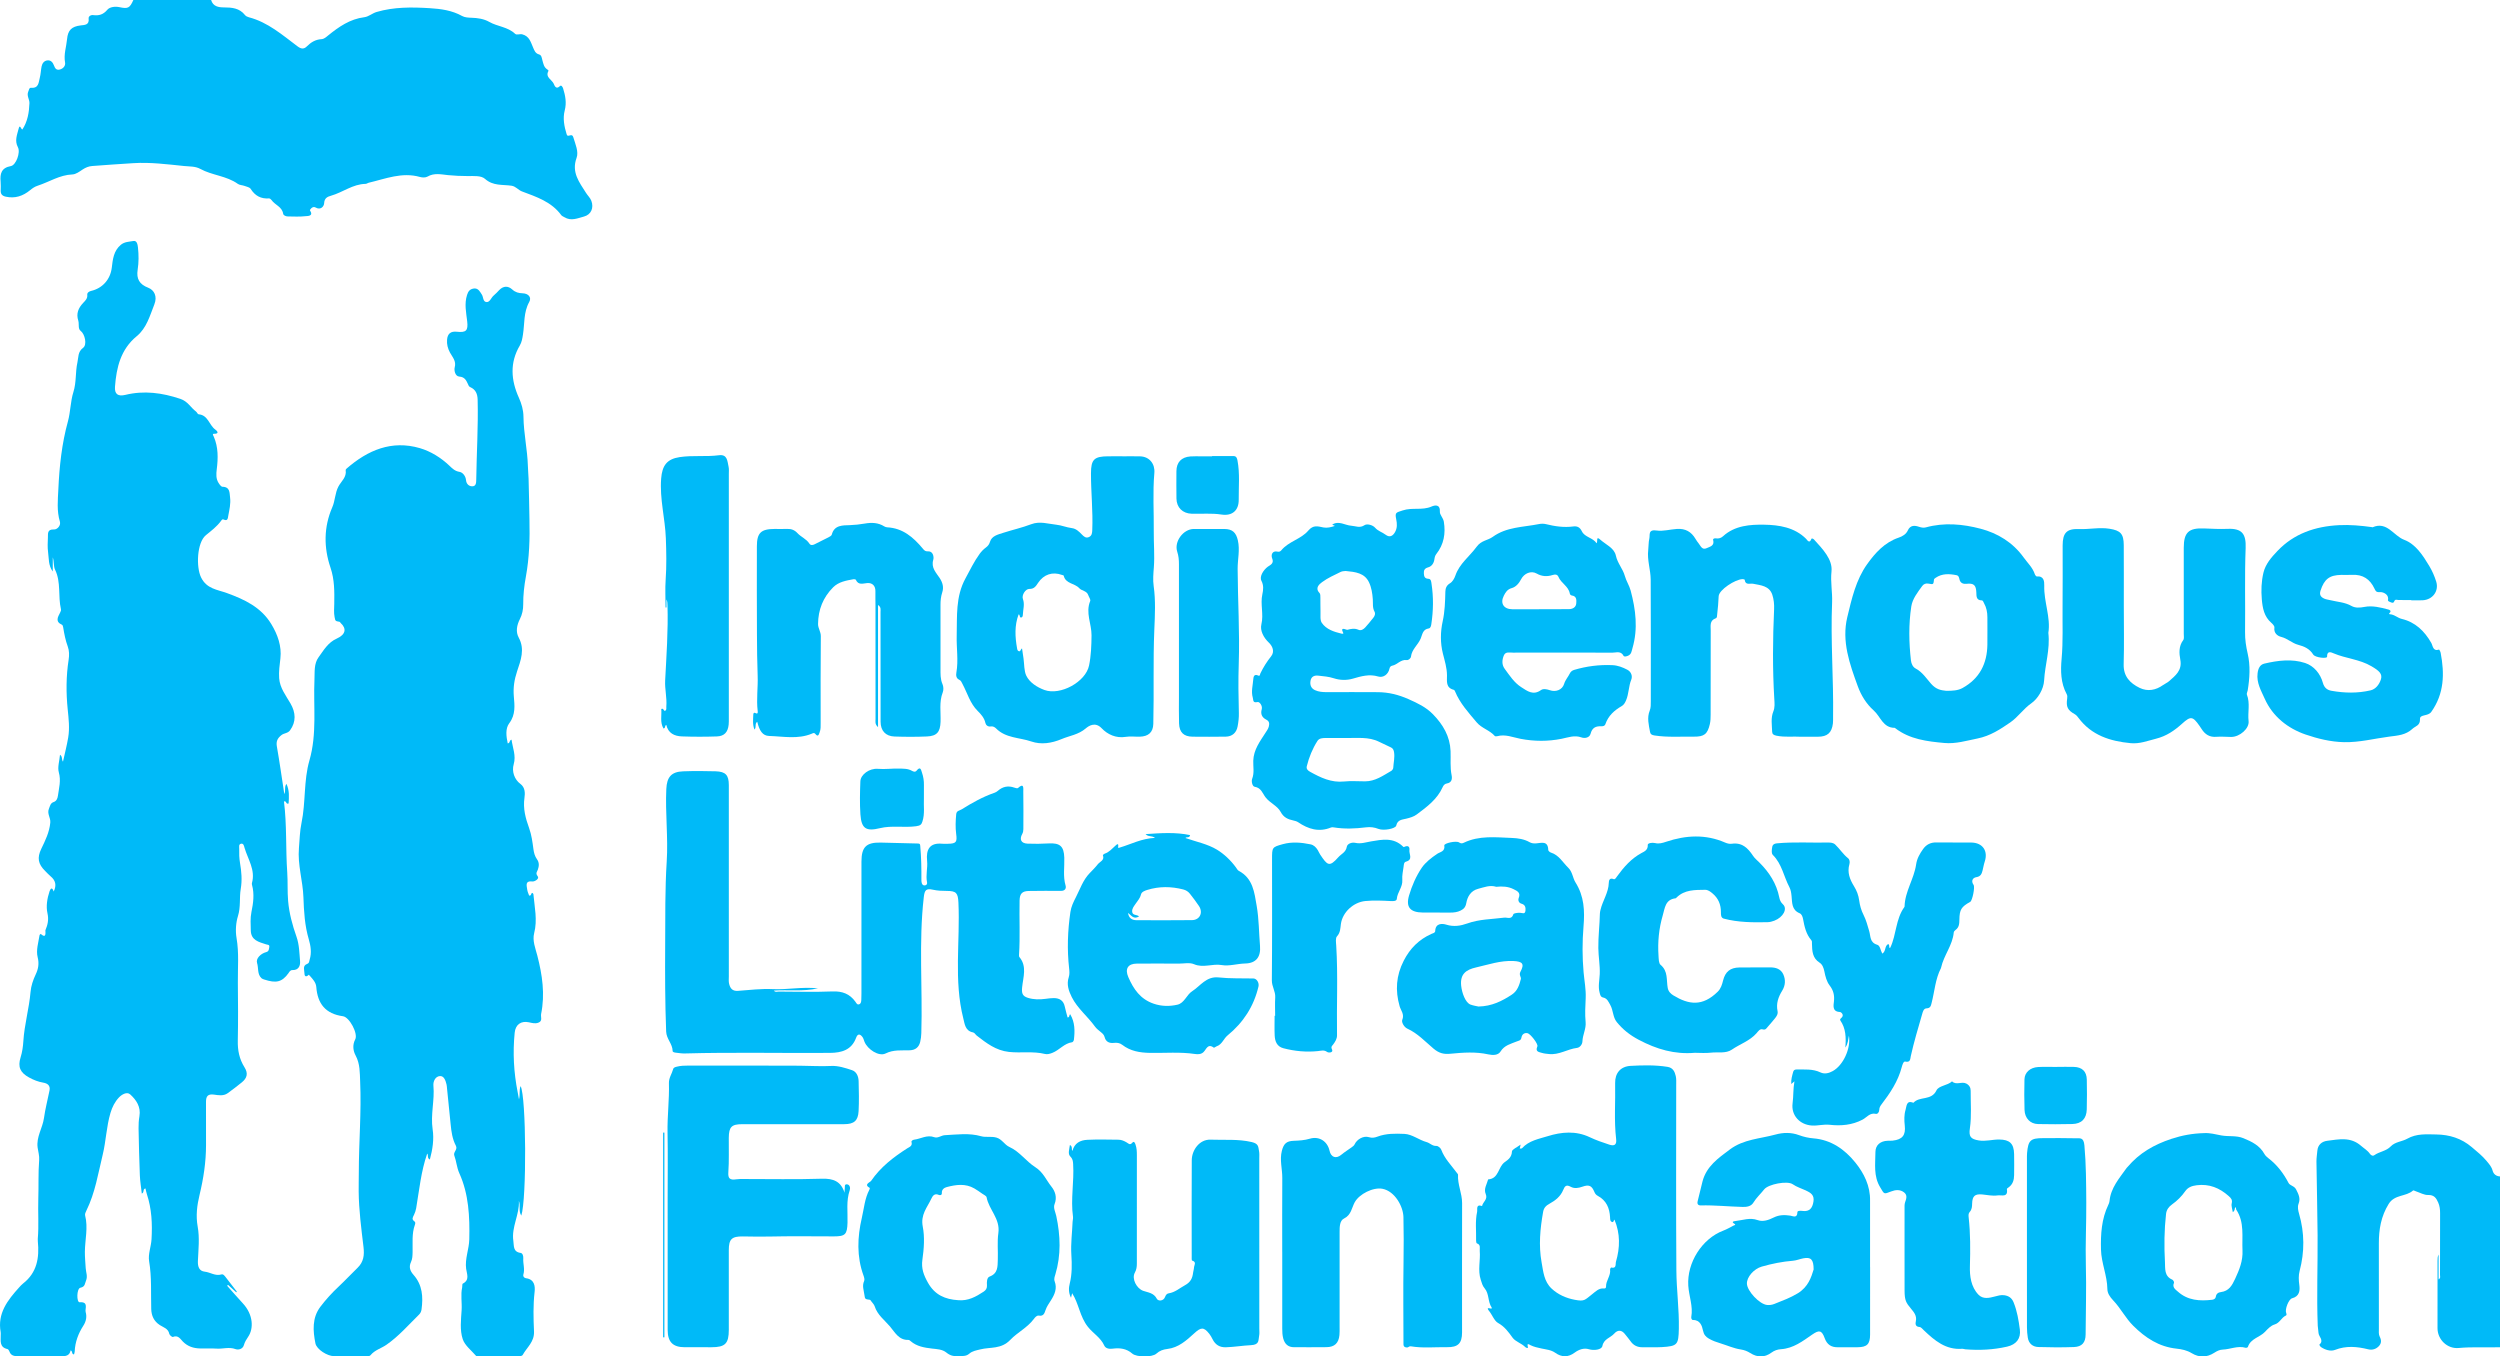
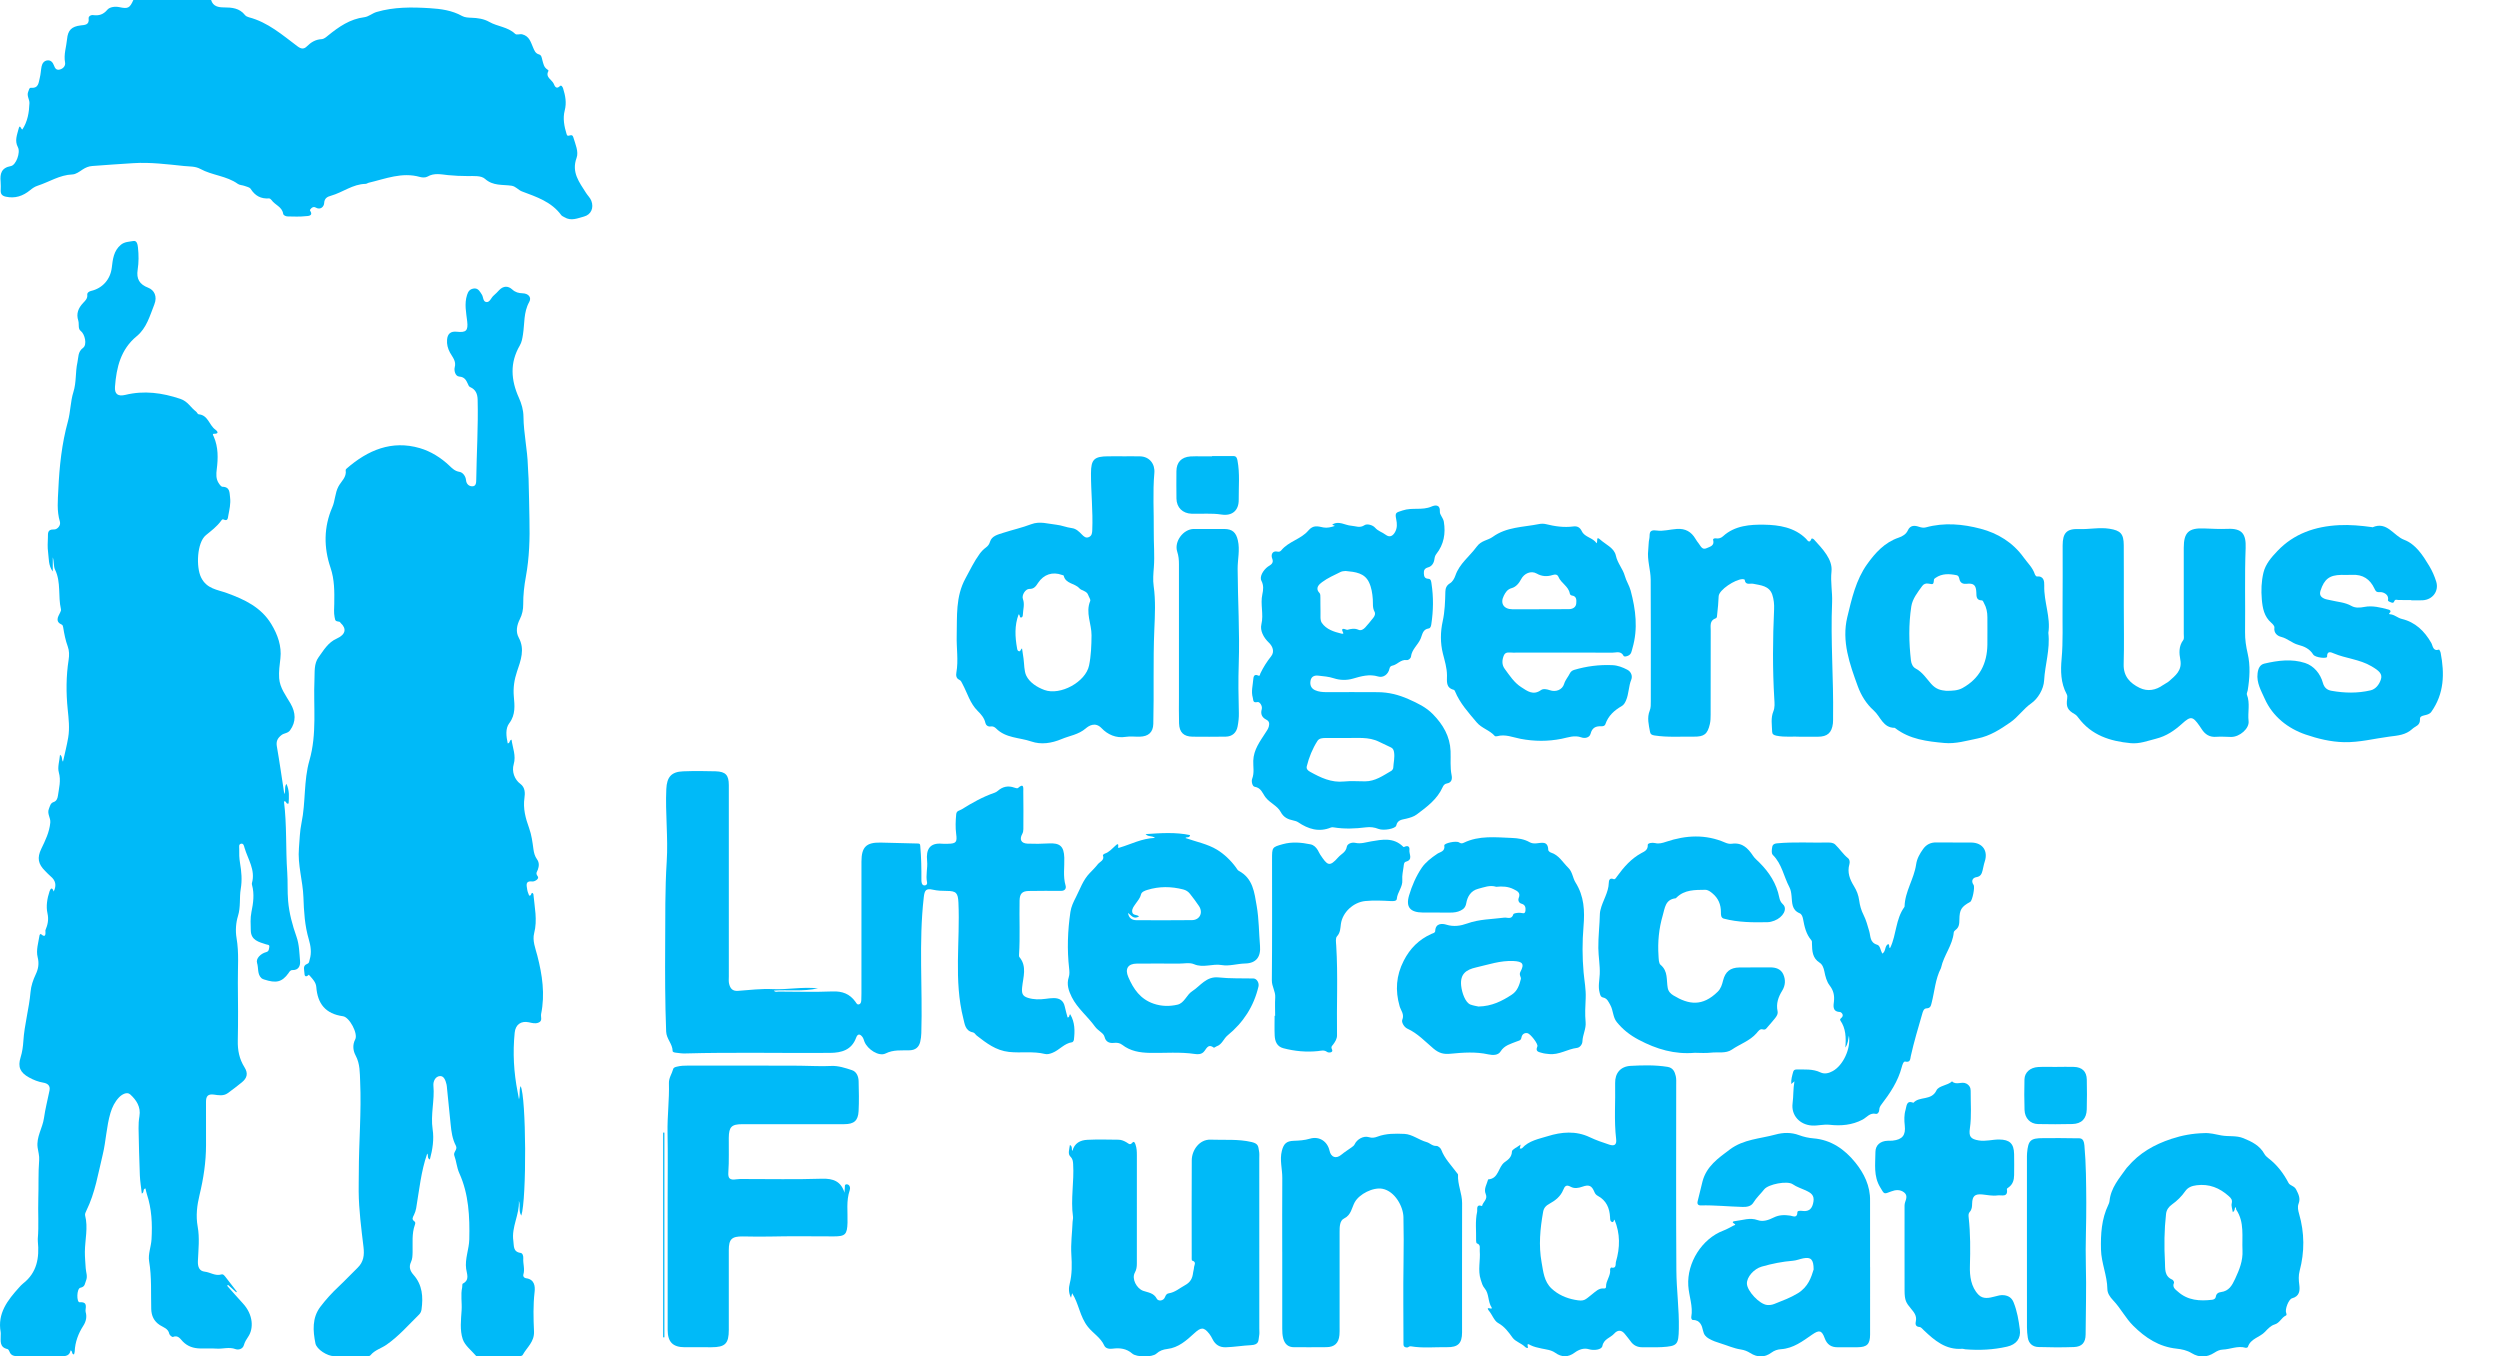
<svg xmlns="http://www.w3.org/2000/svg" id="Layer_2" data-name="Layer 2" viewBox="0 0 1959.566 1063.254">
  <defs>
    <style>
      .cls-1 {
        fill: #00baf8;
        stroke-width: 0px;
      }
    </style>
  </defs>
  <g id="Layer_1-2" data-name="Layer 1">
    <g>
-       <path class="cls-1" d="M165.482,0c1.467,5.09,5.818,5.784,9.959,5.798,6.371.023,12.286.518,16.605,6.024.661.843,1.905,1.427,2.989,1.709,14.935,3.891,26.247,13.861,38.155,22.779,2.764,2.07,4.933,2.467,7.408-.02,3.143-3.158,6.736-5.325,11.354-5.587,2.067-.117,3.592-1.558,5.164-2.832,8.453-6.855,17.198-12.972,28.524-14.392,3.289-.412,6.225-3.107,9.523-4.079,13.621-4.012,27.604-3.843,41.595-2.994,8.83.536,17.495,1.702,25.464,6.138,2.058,1.146,4.831,1.294,7.292,1.37,4.916.151,9.781.858,13.986,3.255,6.468,3.687,14.483,3.858,20.181,9.273,1.402,1.332,3.661-.064,5.705.474,5.584,1.47,6.629,6.15,8.465,10.343,1.012,2.311,1.744,4.601,4.638,5.396,2.082.572,2.139,2.799,2.627,4.511.773,2.716,1.165,5.59,3.888,7.266.405.25,1.035.922.96,1.051-2.887,4.994,2.505,6.839,4.014,10.079.639,1.372,1.756,5.081,5.028,1.827.959-.953,2.046.87,2.352,1.863,1.753,5.686,2.897,11.204,1.266,17.421-1.593,6.074-.36,12.512,1.539,18.606.136.437.557,1.074.899,1.11,1.525.162,3.459-1.666,4.329,1.262,1.572,5.288,4.304,11.271,2.558,16.039-4.204,11.478,2.184,19.216,7.426,27.572,1.303,2.077,3.239,3.779,4.14,6.164,2.066,5.469-.14,10.809-5.764,12.307-4.961,1.321-10.11,3.759-15.321.542-.846-.522-1.938-.873-2.484-1.62-7.714-10.535-19.395-14.317-30.883-18.634-2.764-1.039-4.788-3.953-8.067-4.439-7.106-1.052-14.47.326-20.883-5.413-2.98-2.666-8.805-2.142-13.533-2.163-5.137-.023-10.287-.213-15.44-.742-5.312-.546-10.797-1.923-16.059,1.157-1.519.889-4.058.814-5.876.296-14.089-4.017-27.049,1.423-40.288,4.54-.802.189-1.549.85-2.328.862-10.043.145-17.895,6.667-27.095,9.27-2.822.799-5.248,1.835-5.435,5.993-.101,2.252-2.637,5.648-6.736,3.239-2.369-1.392-4.601,1.899-4.39,2.221,3.127,4.75-1.889,4.428-3.364,4.597-4.598.527-9.292.284-13.946.214-1.55-.023-3.457-.759-3.68-2.16-.875-5.481-6.391-6.794-9.054-10.612-.443-.635-1.361-1.406-2.005-1.36-6.37.456-10.977-2.054-14.396-7.468-.815-1.29-3.133-1.716-4.833-2.341-1.712-.63-3.832-.574-5.227-1.577-8.853-6.362-20.095-6.62-29.417-11.741-3.919-2.153-8.454-1.835-12.699-2.269-13.227-1.35-26.458-3.082-39.811-2.234-10.781.684-21.56,1.405-32.33,2.24-2.652.205-5.088,1.187-7.402,2.725-2.47,1.642-5.272,3.767-7.997,3.869-10.034.378-18.203,5.916-27.286,8.85-2.326.751-4.124,2.044-5.929,3.522-5.567,4.559-11.749,6.678-19.029,5.066-2.757-.61-4.053-1.946-3.988-4.744.054-2.329.157-4.676-.056-6.987-.579-6.275.542-10.915,8.058-12.267,4.012-.721,7.677-10.676,5.504-14.729-2.756-5.142-.62-9.801.52-14.452,1.019-4.157,1.808.262,2.957.528,4.132-6.276,5.293-13.481,5.554-20.711.104-2.886-2.36-5.774-.924-9.013.527-1.188.668-3.112,2.215-2.979,6.053.521,5.879-4.26,6.829-7.874.755-2.872.8-5.923,1.397-8.846.494-2.423,1.902-4.434,4.511-4.753,2.74-.335,4.284,1.586,5.152,3.885.844,2.235,1.831,4.017,4.644,3.275,2.835-.747,4.559-3.058,4.095-5.547-1.176-6.32,1.006-12.196,1.567-18.271.651-7.053,3.58-9.897,10.654-10.763,3.169-.388,6.9-.218,6.246-5.474-.185-1.485,1.523-2.875,3.585-2.605,4.435.58,7.867-.347,11.075-4.187,1.825-2.184,6.018-2.781,9.409-2.057,6.762,1.445,8.135.835,10.985-5.594h60.969Z" />
-       <path class="cls-1" d="M1959.566,1056.008c-10.804.334-21.609-.411-32.427.591-8.923.826-16.549-6.674-16.548-15.47.001-17.64.006-35.28.01-52.92 0-1.622,0-3.245.837-4.878v19.508c1.779-1.077,1.098-2.413,1.101-3.475.058-16.142.045-32.285.072-48.427.005-2.856-.29-5.621-1.454-8.286-1.536-3.517-3.189-6.13-7.955-5.982-3.117.097-6.297-1.822-9.448-2.84-.791-.255-2.002-.981-2.307-.704-5.515,4.995-14.452,2.962-19.139,10.551-5.997,9.711-7.718,19.954-7.7,30.91.037,22.3.007,44.6.017,66.899.001,2.153-.316,4.397.72,6.386,1.402,2.69,1.298,5.193-.802,7.35-2.243,2.304-5.184,3.168-8.259,2.411-8.772-2.161-17.294-2.987-26.128.487-3.292,1.295-7.586-.008-10.912-2.245-.618-.416-1.381-1.819-1.316-1.875,4.009-3.426-.553-6.254-.634-9.358-.047-1.816-.515-3.62-.585-5.438-.916-23.657.052-47.318-.12-70.975-.14-19.253-.645-38.502-.894-57.755-.036-2.805.468-5.616.691-8.427.382-4.802,3.616-7.345,7.758-7.864,9.087-1.138,18.25-3.318,26.537,3.964,2.286,2.009,5.059,3.548,6.888,6.22.792,1.158,2.241,2.003,3.472,1.119,4-2.874,9.286-3.116,12.909-6.931,3.414-3.594,8.887-3.726,12.857-5.963,7.472-4.21,15.103-3.469,22.79-3.362,10.339.144,19.698,2.987,27.913,9.977,4.047,3.443,8.132,6.677,11.539,10.795,1.924,2.326,3.885,4.466,4.693,7.51.755,2.845,2.803,4.439,5.824,4.621v133.874Z" />
+       <path class="cls-1" d="M165.482,0c1.467,5.09,5.818,5.784,9.959,5.798,6.371.023,12.286.518,16.605,6.024.661.843,1.905,1.427,2.989,1.709,14.935,3.891,26.247,13.861,38.155,22.779,2.764,2.07,4.933,2.467,7.408-.02,3.143-3.158,6.736-5.325,11.354-5.587,2.067-.117,3.592-1.558,5.164-2.832,8.453-6.855,17.198-12.972,28.524-14.392,3.289-.412,6.225-3.107,9.523-4.079,13.621-4.012,27.604-3.843,41.595-2.994,8.83.536,17.495,1.702,25.464,6.138,2.058,1.146,4.831,1.294,7.292,1.37,4.916.151,9.781.858,13.986,3.255,6.468,3.687,14.483,3.858,20.181,9.273,1.402,1.332,3.661-.064,5.705.474,5.584,1.47,6.629,6.15,8.465,10.343,1.012,2.311,1.744,4.601,4.638,5.396,2.082.572,2.139,2.799,2.627,4.511.773,2.716,1.165,5.59,3.888,7.266.405.25,1.035.922.96,1.051-2.887,4.994,2.505,6.839,4.014,10.079.639,1.372,1.756,5.081,5.028,1.827.959-.953,2.046.87,2.352,1.863,1.753,5.686,2.897,11.204,1.266,17.421-1.593,6.074-.36,12.512,1.539,18.606.136.437.557,1.074.899,1.11,1.525.162,3.459-1.666,4.329,1.262,1.572,5.288,4.304,11.271,2.558,16.039-4.204,11.478,2.184,19.216,7.426,27.572,1.303,2.077,3.239,3.779,4.14,6.164,2.066,5.469-.14,10.809-5.764,12.307-4.961,1.321-10.11,3.759-15.321.542-.846-.522-1.938-.873-2.484-1.62-7.714-10.535-19.395-14.317-30.883-18.634-2.764-1.039-4.788-3.953-8.067-4.439-7.106-1.052-14.47.326-20.883-5.413-2.98-2.666-8.805-2.142-13.533-2.163-5.137-.023-10.287-.213-15.44-.742-5.312-.546-10.797-1.923-16.059,1.157-1.519.889-4.058.814-5.876.296-14.089-4.017-27.049,1.423-40.288,4.54-.802.189-1.549.85-2.328.862-10.043.145-17.895,6.667-27.095,9.27-2.822.799-5.248,1.835-5.435,5.993-.101,2.252-2.637,5.648-6.736,3.239-2.369-1.392-4.601,1.899-4.39,2.221,3.127,4.75-1.889,4.428-3.364,4.597-4.598.527-9.292.284-13.946.214-1.55-.023-3.457-.759-3.68-2.16-.875-5.481-6.391-6.794-9.054-10.612-.443-.635-1.361-1.406-2.005-1.36-6.37.456-10.977-2.054-14.396-7.468-.815-1.29-3.133-1.716-4.833-2.341-1.712-.63-3.832-.574-5.227-1.577-8.853-6.362-20.095-6.62-29.417-11.741-3.919-2.153-8.454-1.835-12.699-2.269-13.227-1.35-26.458-3.082-39.811-2.234-10.781.684-21.56,1.405-32.33,2.24-2.652.205-5.088,1.187-7.402,2.725-2.47,1.642-5.272,3.767-7.997,3.869-10.034.378-18.203,5.916-27.286,8.85-2.326.751-4.124,2.044-5.929,3.522-5.567,4.559-11.749,6.678-19.029,5.066-2.757-.61-4.053-1.946-3.988-4.744.054-2.329.157-4.676-.056-6.987-.579-6.275.542-10.915,8.058-12.267,4.012-.721,7.677-10.676,5.504-14.729-2.756-5.142-.62-9.801.52-14.452,1.019-4.157,1.808.262,2.957.528,4.132-6.276,5.293-13.481,5.554-20.711.104-2.886-2.36-5.774-.924-9.013.527-1.188.668-3.112,2.215-2.979,6.053.521,5.879-4.26,6.829-7.874.755-2.872.8-5.923,1.397-8.846.494-2.423,1.902-4.434,4.511-4.753,2.74-.335,4.284,1.586,5.152,3.885.844,2.235,1.831,4.017,4.644,3.275,2.835-.747,4.559-3.058,4.095-5.547-1.176-6.32,1.006-12.196,1.567-18.271.651-7.053,3.58-9.897,10.654-10.763,3.169-.388,6.9-.218,6.246-5.474-.185-1.485,1.523-2.875,3.585-2.605,4.435.58,7.867-.347,11.075-4.187,1.825-2.184,6.018-2.781,9.409-2.057,6.762,1.445,8.135.835,10.985-5.594h60.969" />
      <path class="cls-1" d="M185.202,1012.976c-2.151-1.949-4.301-3.899-6.452-5.848l-.736.679c4.107,4.604,8.146,9.271,12.337,13.798,8.317,8.985,8.488,19.865,4.194,26.151-1.4,2.048-2.69,4.091-3.387,6.594-.89,3.195-4.411,3.918-6.554,3.117-5.035-1.882-9.882-.041-14.786-.38-4.311-.298-8.66-.009-12.988-.127-5.14-.14-9.69-1.532-13.512-5.416-1.935-1.967-3.729-5.352-7.804-3.602-.534.229-2.61-1.409-2.807-2.412-.832-4.233-4.632-5.071-7.447-6.905-4.659-3.036-6.583-7.352-6.726-12.65-.338-12.453.458-24.9-1.648-37.352-.941-5.566,1.552-11.42,1.885-17.269.686-12.041.164-23.858-3.666-35.393-.465-1.4-.698-2.876-1.066-4.434-2.425.411-.696,3.067-2.89,4.045-.543-4.877-1.345-9.56-1.534-14.268-.495-12.296-.783-24.602-1.014-36.906-.059-3.142.144-6.339.677-9.433,1.264-7.336-2.452-12.825-7.257-17.167-2.607-2.356-6.711.194-8.849,2.475-3.117,3.324-5.211,7.412-6.584,12.035-3.194,10.751-3.472,21.999-6.088,32.763-3.592,14.777-5.947,29.976-12.795,43.831-.576,1.165-1.282,2.679-.996,3.793,2.447,9.546-.102,19.018-.189,28.515-.039,4.279.422,8.615.651,12.806.176,3.217,1.695,6.355.234,9.801-.961,2.266-.629,4.79-4.375,5.537-3.057.61-3.121,11.574-.607,11.393,7.344-.53,3.982,5.136,4.713,7.67.987,3.42.538,7.045-1.863,10.768-3.846,5.965-6.461,12.789-6.724,20.177-.027.768-.358,1.525-.549,2.289-2.175-.272-.808-2.561-2.674-3.19-.761,4.305-3.946,4.649-7.68,4.6-11.159-.146-22.32-.091-33.48-.039-3.03.014-5.647-.382-6.812-3.738-.253-.73-.91-1.718-1.542-1.858-6.324-1.394-5.217-6.329-5.264-10.729-.009-.832.129-1.689-.019-2.494-2.706-14.75,5.423-25.043,14.379-34.993,1.001-1.113,2.011-2.255,3.185-3.169,10.918-8.509,12.811-20.156,11.569-32.919-.064-.661-.114-1.336-.057-1.995.912-10.511.064-21.068.412-31.52.335-10.081-.122-20.195.674-30.25.272-3.435-.765-6.593-1.205-9.842-1.135-8.366,3.859-15.25,4.96-23.065,1.026-7.286,2.896-14.451,4.358-21.677.792-3.917-1.592-5.601-4.866-6.148-4.019-.672-7.684-2.143-11.198-4.08-6.902-3.806-8.964-8.188-6.591-15.767,1.318-4.208,1.892-8.501,2.158-12.742.815-12.995,4.518-25.533,5.625-38.482.405-4.736,1.969-9.392,4.075-13.827,1.992-4.193,2.785-8.353,1.51-13.418-1.389-5.52.588-11.506,1.476-17.248.059-.384.577-.696.882-1.042,5.059,4.479,3.48-2.295,3.711-2.853,1.74-4.21,2.796-8.195,1.597-13.407-1.2-5.212-.237-11.567,1.661-17.156.822-2.421,2.117-3.371,3.226.232,2.453-4.977,1.463-8.748-2.408-11.948-1.534-1.268-2.851-2.798-4.279-4.196-5.515-5.403-6.442-10.278-3.024-17.368,3.171-6.578,6.351-12.999,7.061-20.56.36-3.838-2.738-6.916-1.067-10.874.919-2.178,1.085-4.368,3.792-5.267,2.094-.696,2.958-2.757,3.227-4.743.826-6.108,2.578-11.988.732-18.487-1.134-3.994.485-8.77.92-13.797,2.175,1.473,1.008,3.467,2.337,5.447,1.469-6.68,3.056-12.745,4.092-18.903,1.241-7.373.378-14.652-.386-22.141-1.308-12.828-1.283-25.952.726-38.842.562-3.604.51-7.155-.656-10.321-1.805-4.897-2.768-9.89-3.594-14.971-.125-.767-.405-1.914-.937-2.147-5.56-2.434-3.226-6.117-1.485-9.544.485-.954.868-1.755.635-2.749-2.377-10.146.22-20.976-4.586-30.883-1.326-2.733-.67-6.428-1.799-9.684v11.091c-3.558-4.72-2.978-10.117-3.683-15.204-.521-3.761-.285-7.651-.131-11.473.123-3.047-.63-6.497,4.83-6.263,2.501.107,5.488-3.102,4.561-6.159-2.545-8.393-1.594-16.913-1.213-25.279.819-17.954,2.697-35.81,7.513-53.283,2.065-7.492,1.948-15.618,4.288-22.992,2.442-7.698,1.446-15.594,3.157-23.22.897-3.998.175-8.287,4.485-11.469,3.2-2.362,1.466-10.637-1.96-13.255-1.066-.815-1.283-1.922-1.434-3.042-.222-1.646.076-3.423-.42-4.959-1.791-5.54.008-9.839,3.805-13.899,1.577-1.686,3.6-3.406,3.236-6.421-.192-1.59,1.55-2.663,2.943-2.98,9.04-2.058,15.155-9.104,16.26-18.142.798-6.526,1.377-13.259,7.109-18.023,2.944-2.447,6.577-2.375,9.854-2.985,2.811-.523,3.328,2.934,3.568,5.108.641,5.792.665,11.615-.234,17.417-1.119,7.221,1.427,11.487,8.294,14.127,4.693,1.805,7.275,6.776,4.785,13.034-3.512,8.824-5.999,18.516-13.833,24.955-12.527,10.297-15.893,24.463-17.02,39.563-.434,5.811,2.296,7.836,8.146,6.416,14.706-3.571,28.778-1.647,43.056,3.123,5.945,1.986,8.108,6.845,12.323,9.97.782.58,1.284,2.073,1.995,2.129,7.499.589,8.23,8.52,13.091,11.966,1.214.861,3.762,3.426-1.077,3.316-1.551-.035-.395,1.554-.067,2.314,3.557,8.263,3.387,16.874,2.293,25.527-.471,3.727-.66,7.349,1.392,10.639.767,1.23,2.032,3.027,3.099,3.047,6.021.115,5.477,4.748,5.951,8.396.628,4.832-.54,9.619-1.423,14.349-.293,1.57-.293,4.601-3.658,2.897-.965-.489-1.537.478-1.995,1.104-3.277,4.473-7.619,7.713-11.875,11.2-7.051,5.775-7.766,24.935-3.797,33.076,4.434,9.095,12.751,9.562,20.339,12.324,13.697,4.986,26.638,11.002,34.695,24.238,5.081,8.347,8.251,17.476,7.165,26.89-.601,5.213-1.338,10.33-.977,15.554.528,7.638,5.277,13.602,8.869,19.81,4.171,7.206,4.542,14.367-.323,21.052-1.8,2.473-4.636,2.091-6.726,3.74-3.111,2.455-4.329,4.874-3.614,8.944,2.151,12.255,3.876,24.585,5.833,37.307,1.296-2.578-.174-5.355,1.645-8.044,2.519,5.326,2.007,10.429,1.721,15.404-2.295.95-1.44-2.316-3.646-1.584,2.341,18.364,1.288,36.986,2.571,55.525.516,7.461.046,14.997.688,22.441.83,9.624,3.345,18.941,6.568,28.063,2.186,6.187,2.234,12.768,2.798,19.189.303,3.449-1.082,7.082-5.846,6.955-1.934-.052-2.501,1.412-3.345,2.572-5.079,6.977-9.675,7.849-18.886,4.842-.771-.252-1.631-.529-2.197-1.062-3.39-3.189-2.18-7.961-3.417-11.869-1.106-3.493,2.729-7.401,7.215-8.584,2.153-.568,2.068-2.423,2.349-3.955.363-1.974-1.276-1.7-2.537-2.113-5.573-1.825-11.803-3.125-11.957-10.871-.096-4.817-.48-9.654.505-14.44,1.45-7.04,2.412-14.092.473-21.212-.128-.472-.212-1.033-.083-1.486,2.908-10.244-3.128-18.615-5.808-27.679-.402-1.359-.71-3.461-2.543-3.205-2.268.317-1.558,2.609-1.601,4.126-.104,3.655-.016,7.292.609,10.943,1.151,6.727,1.756,13.44.583,20.336-1.191,7.004.089,14.053-2.193,21.349-1.543,4.933-2.117,11.336-1.089,17.273,1.998,11.546.892,23.252,1.014,34.888.16,15.15.278,30.308-.046,45.453-.162,7.578,1.18,14.425,5.253,20.893,2.972,4.72,2.124,8.394-2.111,11.826-3.616,2.931-7.307,5.783-11.091,8.492-3.266,2.338-7.17,1.609-10.665,1.103-4.914-.711-6.335,1.363-6.316,5.705.05,11.322.036,22.645.025,33.967-.013,13.205-1.983,26.089-5.084,38.955-1.938,8.04-3.031,16.239-1.438,24.976,1.584,8.689.535,17.913.15,26.882-.191,4.436,1.056,7.835,5.35,8.289,4.411.466,8.302,3.643,13.08,2.172,1.547-.476,2.631,1.263,3.539,2.399,2.895,3.621,5.68,7.329,8.507,11.004-.128.21-.256.42-.384.63Z" />
      <path class="cls-1" d="M397.989,582.679c2.036-.225.86-2.217,2.981-2.911.859,6.497,3.659,12.546,1.68,19.295-1.639,5.587.559,11.942,5.237,15.372,3.858,2.83,3.706,7.432,3.201,10.92-1.224,8.459.876,16.054,3.647,23.739,1.927,5.343,2.642,10.971,3.396,16.576.38,2.826,1.1,5.526,2.822,7.909,1.831,2.535,1.605,5.306.62,8.106-.583,1.659-2.023,2.706-.106,5.153,1.586,2.023-2.514,4.239-3.963,4.076-6.251-.703-4.615,3.272-4.244,6.418.19,1.607.986,3.141,1.471,4.598,2.043.476,1.138-1.975,2.654-2.042.196.268.682.627.718,1.026.896,10.149,3.261,20.18.592,30.521-1.525,5.908,1.005,11.899,2.48,17.614,3.904,15.123,6.129,30.248,2.963,45.774-.479,2.347,1.471,5.475-2.248,6.819-2.523.912-4.826.196-7.301-.333-6.202-1.326-10.527,1.75-11.167,8.147-1.563,15.618-.73,31.152,2.326,46.558.319,1.609.597,3.227,1.054,5.714.995-3.82-.063-7.138,1.273-10.419,4.442,8.624,4.823,88.403.535,101.527-2.417-3.818-.416-7.945-1.912-11.516.598,10.748-5.933,20.47-4.325,31.333.574,3.876-.361,8.599,5.711,9.415,1.633.22,2.197,2.572,2.075,4.211-.314,4.223,1.377,8.406.09,12.644-.479,1.576.72,2.828,1.977,2.981,6.787.823,7.321,6.308,6.804,10.794-1.19,10.327-.919,20.654-.456,30.901.369,8.18-5.533,12.422-8.804,18.326-.662,1.194-2.382,1.05-3.708,1.052-10.326.018-20.651.007-30.977-.008-.663-.001-1.632.152-1.942-.209-3.665-4.28-8.8-8.124-10.449-13.108-2.36-7.13-1.341-15.08-.863-22.769.368-5.911-.857-11.917.439-17.86.211-.969-.057-2.606.445-2.862,5.611-2.869,3.231-7.432,2.664-11.62-1.07-7.906,2.293-15.336,2.465-23.121.391-17.724-.391-35.435-7.785-51.758-2.12-4.681-2.261-9.4-3.958-13.904-1.03-2.733,2.854-4.631,1.238-7.713-2.736-5.218-3.554-10.984-4.107-16.795-.897-9.427-1.894-18.844-2.854-28.264-.101-.992-.135-2.005-.371-2.967-.731-2.984-1.89-6.726-5.096-6.57-3.718.181-5.491,4.243-5.187,7.511,1.065,11.461-2.356,22.744-.602,34.279,1.185,7.791-.056,15.731-2.191,23.637-2.468-1.245-.841-3.426-2.075-4.662-4.83,13.895-6.217,28.441-8.638,42.78-.3,1.776-.91,3.553-1.684,5.183-.879,1.852-2.157,3.487.291,5.147.982.666.7,1.834.363,2.767-2.506,6.939-1.609,14.158-1.778,21.285-.064,2.683-.09,5.39-1.257,7.83-1.871,3.914-.638,7.083,1.979,10.041,7.009,7.919,7.641,17.31,6.281,27.161-.211,1.532-.823,2.886-1.928,3.972-8.301,8.159-15.961,17.023-25.609,23.712-4.043,2.804-9.057,4.059-12.391,8.092-1.028,1.244-3.158.748-4.813.754-7.994.028-15.989.041-23.984.03-4.981-.007-13.477-5.186-14.44-9.992-1.977-9.87-2.689-20.003,3.868-28.681,4.263-5.641,9.07-10.896,14.264-15.776,5.095-4.786,9.874-9.906,14.893-14.776,4.748-4.607,5.428-9.867,4.651-16.368-1.726-14.448-3.634-28.907-3.774-43.527-.048-4.967.106-9.915.108-14.861.009-23.795,2.115-47.563,1.048-71.352-.305-6.799-.008-13.699-3.537-20.289-1.853-3.461-2.74-8.053-.302-12.701,2.309-4.402-4.481-17.384-9.616-18.096-13.673-1.895-19.92-9.764-20.917-22.943-.26-3.444-2.654-6.027-4.879-8.535-.323-.365-.668-.711-1.003-1.065-1.795,1.838-3.334,1.766-3.385-1.018-.047-2.569-1.661-5.997,1.962-7.388,1.98-.76,1.711-2.198,2.125-3.515,1.675-5.331.762-10.883-.689-15.781-3.217-10.86-3.831-21.923-4.219-33.014-.453-12.935-4.658-25.463-3.516-38.586.574-6.595.648-13.145,2.025-19.736,3.368-16.12,1.607-33.036,6.193-48.904,6.069-21.001,3.017-42.317,3.952-63.495.262-5.929-.483-12.324,3.2-17.373,3.995-5.477,7.348-11.57,14.226-14.646,7.056-3.155,7.914-7.789,3.205-12.14-.358-.331-.62-.972-1.002-1.039-3.329-.585-3.241-.574-3.86-3.739-.679-3.472-.305-6.901-.252-10.387.145-9.52.245-18.908-2.957-28.35-5.324-15.699-5.336-31.756,1.414-47.304,2.27-5.228,2.082-11.09,4.79-16.224,2.176-4.126,6.602-7.327,5.701-12.855-.061-.371.382-.938.737-1.247,16.59-14.462,35.353-22.455,57.39-16.019,8.534,2.492,16.565,7.459,23.28,13.869,2.225,2.124,4.263,4.177,7.85,4.744,2.471.391,4.774,3.265,5.074,6.46.281,2.986,2.154,4.758,4.719,4.85,3.203.114,3.258-2.851,3.29-5.152.292-20.956,1.631-41.893,1.094-62.866-.112-4.367-1.551-7.852-5.69-9.664-1.291-.565-1.412-1.386-1.912-2.46-1.32-2.833-2.493-5.558-6.753-5.862-3.493-.249-4.146-5.273-3.638-7.083,1.445-5.148-1.793-8.186-3.716-11.789-1.719-3.221-2.546-6.468-2.252-10.051.389-4.736,2.889-6.759,7.682-6.23,7.241.799,8.93-.858,8.099-8.132-.788-6.898-2.358-13.717-.116-20.714.874-2.727,2.056-4.372,4.825-4.952,2.793-.585,4.386.931,5.715,3.024.268.422.498.873.811,1.259,1.61,1.991.869,6.138,3.997,6.261,2.626.104,3.574-3.574,5.631-5.225,1.549-1.243,2.867-2.779,4.263-4.208,3.278-3.354,6.962-3.379,10.205-.419,2.451,2.237,4.985,2.869,8.108,2.967,4.525.141,7.22,3.174,5.199,6.775-4.573,8.148-3.549,17.069-4.942,25.651-.476,2.931-.886,5.83-2.486,8.543-7.918,13.43-6.91,27.125-.728,40.834,2.149,4.766,3.572,9.713,3.624,14.919.13,13.003,3.1,25.739,3.466,38.714.093,3.319.425,6.631.54,9.951.368,10.632.434,21.281.682,31.908.348,14.9-.071,29.918-2.785,44.715-1.321,7.203-2.166,14.465-2.099,21.815.037,4.045-.781,7.934-2.62,11.568-2.376,4.697-3.413,9.869-.922,14.447,5.053,9.286,1.569,17.904-1.272,26.494-2.16,6.531-3.149,12.67-2.536,19.778.578,6.7,1.501,14.165-3.55,20.818-3.254,4.286-2.41,10.405-1.239,15.879Z" />
      <path class="cls-1" d="M641.204,774.701c-12.224,2.666-23.407.954-34.634,1.75,1.151,1.508,2.646.769,3.86.775,13.991.069,27.999.455,41.967-.114,7.755-.316,13.627,1.838,18.096,8.082.723,1.011,1.355,2.646,3.033,1.958,1.39-.57,1.504-2.108,1.588-3.437.105-1.659.103-3.327.104-4.991.007-34.464.001-68.927.014-103.391.004-11.358,3.719-15.103,14.941-14.897,9.764.179,19.525.546,29.289.732,1.596.03,1.719.48,1.858,2.014.806,8.919.943,17.849.89,26.791-.005.818.119,1.672.371,2.448.42,1.292,1.433,1.842,2.74,1.499,1.156-.304,1.536-1.294,1.314-2.354-1.17-5.606.635-11.14.045-16.869-.906-8.792,1.972-14.287,11.827-13.361,1.486.14,2.997.053,4.495.028,6.511-.11,7.313-1.318,6.47-7.666-.678-5.106-.464-10.289.015-15.445.271-2.914,2.51-2.752,4.376-3.919,8.183-5.112,16.491-9.793,25.637-12.936.923-.317,1.84-.847,2.571-1.491,3.851-3.396,8.13-4.286,12.991-2.55.895.32,2.349.755,2.817.331,5.034-4.552,4.155.629,4.196,2.744.189,9.819.078,19.644.055,29.467-.003,1.332-.219,2.594-.9,3.827-2.368,4.293-.82,7.327,4.161,7.539,5.481.233,10.997.163,16.475-.162,9.031-.536,12.059,2.263,12.35,11.183.237,7.267-1.113,14.59,1.004,21.825.662,2.261-.467,4.184-3.466,4.17-8.457-.037-16.916-.059-25.371.088-5.177.09-7.102,2.133-7.22,7.452-.313,14.142.471,28.296-.412,42.434-.04.64-.072,1.487.282,1.913,6.136,7.388,2.913,15.744,2.138,23.661-.444,4.533.063,6.929,4.537,8.308,4.546,1.402,9.178,1.399,13.853.773,2.138-.286,4.297-.581,6.447-.579,4.515.005,7.601,1.953,8.593,6.669.607,2.887,1.466,5.722,2.203,8.547,1.875-.253.901-1.819,2.042-2.558,3.76,6.321,3.721,13.132,2.894,20.038-.084.704-.816,1.83-1.361,1.903-6.217.826-9.979,6.16-15.482,8.312-1.961.767-3.943,1.354-5.798.891-9.319-2.329-18.835-.57-28.262-1.612-10.339-1.143-17.661-6.939-25.245-12.786-1.021-.788-1.61-2.272-2.981-2.535-6.052-1.162-6.444-6.551-7.526-10.819-7.603-29.997-2.43-60.588-3.848-90.886-.352-7.529-1.682-9.154-9.098-9.165-3.663-.005-7.262-.127-10.9-.949-5.362-1.211-6.525.339-7.15,5.761-4.092,35.479-.855,71.075-1.94,106.597-.071,2.311-.33,4.661-.878,6.901-1.024,4.192-3.713,6.44-8.203,6.607-6.358.236-12.633-.667-18.937,2.489-5.205,2.606-14.132-3.145-16.556-9.239-.489-1.229-.774-2.617-1.539-3.643-1.842-2.469-3.746-2.879-4.999.552-3.527,9.658-11.46,11.805-20.466,11.874-37.966.291-75.937-.61-113.901.449-2.309.064-4.636-.369-6.95-.613-1.008-.106-2.487-.415-2.495-1.314-.051-5.628-4.857-9.393-5.082-15.251-.87-22.623-.902-45.245-.768-67.868.129-21.793-.171-43.635,1.21-65.361,1.209-19.018-1.193-37.897-.317-56.851.431-9.316,3.862-13.537,13.189-13.889,8.482-.319,16.992-.283,25.478-.02,7.872.244,10.332,2.999,10.334,10.858.016,49.947-.002,99.895.002,149.842 0,1.995-.245,4.081.243,5.965.881,3.4,2.463,5.753,6.941,5.426,9.113-.664,18.223-1.814,27.398-1.354,11.314.568,22.557-1.954,35.35-.595Z" />
      <path class="cls-1" d="M1046.317,412.223c-.922-.432-1.584-.744-2.116-.993,5.19-3.379,9.982.525,15.021.854,3.383.221,6.608,2.071,10.38-.468,1.87-1.259,6.318-.183,8.232,2.022,2.347,2.704,5.609,3.474,8.213,5.47,3.235,2.481,5.681.999,7.388-1.979,1.824-3.181,1.694-6.608.945-10.178-1.137-5.418-.007-5.147,5.075-6.866,7.446-2.519,15.285.147,22.599-3.038,2.469-1.075,6.916-2.148,6.556,4.175-.125,2.192,2.639,4.832,3.106,7.673,1.517,9.24.049,17.823-5.873,25.328-.992,1.258-1.31,2.585-1.518,4.105-.412,3.006-1.985,5.558-4.896,6.372-2.682.75-3.52,2.183-3.381,4.637.129,2.294.468,4.204,3.575,4.328,2.08.083,2.189,2.257,2.435,3.863,1.62,10.604,1.452,21.208-.167,31.799-.207,1.355-.646,3.054-1.966,3.243-4.75.682-4.961,4.555-6.336,7.892-2.046,4.962-6.961,8.392-7.634,14.23-.15,1.299-1.957,2.884-3.314,2.685-4.727-.693-7.325,3.632-11.378,4.394-1.13.213-1.892.959-2.181,2.372-.903,4.415-4.848,7.311-8.778,6.12-6.998-2.121-13.366-.225-20.048,1.702-4.687,1.351-9.936,1.262-14.774-.326-4.008-1.316-8.138-1.613-12.246-2.071-2.878-.32-5.384.605-5.998,3.916-.608,3.278.335,6.032,3.518,7.485,2.922,1.334,6.096,1.541,9.292,1.534,13.324-.026,26.649-.078,39.972.025,8.383.065,16.144,1.976,24.023,5.468,7.113,3.153,13.73,6.281,19.187,11.881,7.883,8.089,13.283,17.267,13.761,28.833.26,6.302-.471,12.622.813,18.916.583,2.859.143,5.824-3.701,6.458-1.675.276-2.637,1.38-3.266,2.793-4.252,9.551-12.308,15.501-20.326,21.477-2.448,1.825-5.311,2.596-8.258,3.338-3.134.79-6.807.719-7.834,5.378-.557,2.526-9.964,4.23-13.944,2.639-3.244-1.297-6.504-1.641-9.787-1.228-8.47,1.065-16.904,1.411-25.363.022-.644-.106-1.406-.171-1.98.066-9.466,3.921-17.847,1.307-25.842-4.094-1.066-.721-2.44-1.085-3.725-1.366-4.285-.937-7.59-2.285-10.044-6.859-2.492-4.646-8.355-6.849-11.767-11.292-2.367-3.082-3.376-7.467-8.528-8.269-1.895-.295-2.691-4.375-1.981-6.202,1.85-4.76.735-9.494.882-14.202.271-8.723,5.312-15.213,9.664-22.052.987-1.551,2.115-2.996,2.535-4.819.515-2.233.548-4.042-2.063-5.383-3.125-1.605-4.624-4.185-3.499-8.097.761-2.645-1.665-6.038-3.279-5.668-3.913.897-3.18-1.539-3.731-3.432-1.405-4.829.022-9.595.38-14.362.133-1.776.527-4.537,3.881-2.954,1.468.693,1.372-1.044,1.693-1.711,2.312-4.8,5.088-9.209,8.446-13.421,2.849-3.574,1.191-7.844-1.841-10.724-4.22-4.007-6.971-9.494-5.825-14.263,1.922-8.003-.952-15.775.755-23.556.772-3.519,1.159-6.999-.731-10.641-1.719-3.314,1.601-8.516,5.03-11.034,1.769-1.299,5.154-2.394,3.372-6.604-.906-2.14-.319-6.326,4.504-5.162,1.126.272,2.093-.336,2.668-1.039,5.749-7.031,15.526-8.787,21.136-15.44,4.008-4.753,7.541-3.354,11.893-2.504,2.967.579,5.879-.194,8.992-1.198ZM1054.99,578.455c-5.318,0-10.636-.011-15.954.005-2.381.007-5.024.182-6.351,2.246-3.93,6.112-6.631,12.822-8.386,19.875-.514,2.065.709,3.326,2.517,4.328,8.334,4.62,16.697,8.694,26.757,7.639,5.425-.569,10.958-.096,16.442-.111,7.896-.021,14.046-4.469,20.462-8.184.759-.439,1.543-1.551,1.586-2.388.212-4.123,1.333-8.196.612-12.384-.277-1.611-.846-2.871-2.307-3.583-3.123-1.523-6.3-2.939-9.412-4.483-8.306-4.121-17.224-2.746-25.967-2.96ZM1054.783,447.552c-.955.158-2.589.067-3.861.701-4.997,2.491-10.229,4.743-14.654,8.048-2.11,1.576-5.816,4.565-1.966,8.536.745.768.622,2.509.655,3.808.089,3.486-.064,6.98.086,10.463.133,3.094-.495,6.888,1.038,9.118,3.513,5.109,9.454,6.992,15.345,8.423.592.144,1.844.293,1.455-.476-2.824-5.567,2.371-2.289,3.211-2.518,2.786-.759,5.71-1.377,8.743-.006,1.922.869,3.944-.367,5.329-1.906,2.217-2.465,4.326-5.034,6.365-7.649,1.05-1.347,1.741-3.057.856-4.663-1.721-3.124-1.116-6.466-1.348-9.747-.323-4.568-1.03-9.18-2.979-13.274-3.509-7.369-10.693-8.118-18.274-8.858Z" />
      <path class="cls-1" d="M1191.907,897.164c-.348,1.636-.507,2.386-.666,3.136.613-.095,1.481.039,1.802-.318,5.343-5.939,13.149-7.257,20.031-9.398,10.757-3.347,22.064-4.439,33.02.79,4.932,2.354,10.163,4.141,15.369,5.844,4.077,1.333,5.818-.053,5.315-4.33-1.718-14.612-.475-29.261-.788-43.887-.169-7.907,4.262-13.115,12.137-13.541,9.619-.52,19.288-.755,28.899.771,4.303.683,5.692,3.779,6.487,7.247.511,2.229.344,4.632.344,6.958.011,48.439-.216,96.88.126,145.316.107,15.261,2.245,30.48,1.936,45.802-.251,12.429-1.06,13.611-13.222,14.343-4.979.3-9.991.003-14.983.127-4.185.104-7.399-1.419-9.767-4.906-1.211-1.783-2.73-3.355-4.009-5.096-2.688-3.658-5.816-3.938-8.737-.65-2.924,3.292-8.108,4.051-9.202,9.649-.607,3.106-6.927,3.665-10.516,2.557-4.046-1.249-7.979.245-11.254,2.674-5.139,3.811-10.162,3.669-15.167.113-3.3-2.344-7.148-2.571-10.857-3.39-2.928-.647-5.854-1.238-8.578-2.593-1.186-.59-2.928-2.077-2.032,1.365.395,1.52-1.52.648-2.036.127-2.969-3.004-7.703-4.259-9.915-7.312-3.319-4.581-6.224-8.686-11.475-11.618-2.911-1.625-4.506-6.342-7.029-9.445-.636-.782-2.258-2.846.992-1.876.884.264,1.556-.031,1.041-.807-3.034-4.564-1.89-10.749-5.37-14.848-1.873-2.206-2.31-4.329-3.128-6.817-2.492-7.584-.148-15.162-.803-22.693-.185-2.126.994-4.786-2.241-5.877-.422-.142-.641-1.474-.622-2.247.186-7.473-.816-15.009.791-22.398.426-1.956-1.166-6.31,3.893-4.624.583-3.226,4.71-5.149,2.86-9.428-1.705-3.945.898-7.676,1.912-11.447,8.474-.493,7.721-9.905,13.078-13.6,2.589-1.786,5.443-3.906,5.57-8.248.048-1.65,3.858-3.19,6.797-5.421ZM1265.445,955.934c-.73.79-.663,2.192-1.645,1.956-1.877-.452-1.713-2.301-1.784-3.709-.369-7.29-2.918-13.262-9.682-16.877-1.192-.637-2.046-1.638-2.58-2.941-2.073-5.065-4.201-6.054-9.422-4.207-3.101,1.098-6.3,1.658-9.19.057-3.399-1.882-4.645-.556-5.87,2.513-1.974,4.945-6.187,8.316-10.515,10.642-3.093,1.662-4.667,3.429-5.214,6.503-2.34,13.148-3.614,26.341-1.196,39.631,1.333,7.324,1.882,14.933,7.849,20.528,5.12,4.801,11.549,7.517,18.035,8.752,7.824,1.49,7.735.336,14.059-4.61,2.378-1.86,4.962-4.576,8.65-4.237,1.25.115,1.958-.218,1.922-1.537-.128-4.712,3.832-8.451,3.167-13.314-.07-.512.654-1.633.781-1.599,4.444,1.165,3.294-2.706,3.826-4.533,3.2-10.991,3.457-21.963-1.191-33.018Z" />
      <path class="cls-1" d="M879.723,357.679c4.662,0,9.327-.107,13.985.025,7.177.203,11.732,5.843,11.103,13.008-1.34,15.267-.302,30.566-.46,45.844-.098,9.428.785,18.85.057,28.282-.369,4.785-.815,9.699-.147,14.402,1.626,11.446,1.006,22.954.524,34.317-1.045,24.621-.175,49.23-.793,73.832-.167,6.642-3.849,9.853-10.603,10.044-3.66.103-7.404-.453-10.972.133-7.684,1.263-14.308-1.895-18.922-6.746-5.116-5.379-10.281-1.732-12.49.156-5.719,4.89-12.546,5.662-18.875,8.315-7.947,3.332-16.034,4.552-23.799,1.889-9.26-3.176-20.04-2.517-27.633-10.264-1.009-1.03-2.506-1.781-4.101-1.509-2.302.392-3.865-1.089-4.214-2.712-.866-4.026-3.505-6.903-6.109-9.496-5.998-5.97-8.033-13.988-11.842-21.075-.71-1.322-1.081-2.653-2.657-3.375-2.405-1.103-2.498-3.548-2.137-5.613,1.675-9.561-.001-19.119.248-28.668.399-15.317-1.03-30.663,6.918-45.193,3.56-6.507,6.705-13.192,11.114-19.223,1.403-1.92,2.982-3.513,4.874-4.921,1.513-1.125,2.557-2.344,3.225-4.545,1.366-4.499,6.115-5.587,10.132-6.887,7.353-2.379,14.951-4.073,22.158-6.814,6.762-2.572,13.156-.272,19.63.389,4.062.414,8.01,2.138,12.161,2.657,3.368.421,5.624,2.671,7.852,4.963,1.529,1.573,3.169,3.189,5.639,2.04,2.344-1.09,2.467-3.325,2.559-5.538.616-14.812-1.042-29.571-1.012-44.37.023-10.914,2.453-13.333,13.598-13.373,3.663-.013,7.326-.002,10.989-.002v.028ZM801.099,508.256c.433,2.917.817,5.374,1.16,7.836.638,4.574.392,9.869,2.178,13.546,2.611,5.374,8.493,9.101,14.238,11.2,12.415,4.536,32.318-6.302,34.966-19.191,1.584-7.708,1.867-15.77,1.932-23.68.073-8.94-4.854-17.684-1.034-26.901.468-1.129-1.024-3.046-1.55-4.616-1.15-3.429-5.123-3.257-7.015-5.387-3.555-4.002-10.755-3.373-12.216-9.851-.062-.273-.872-.386-1.339-.559-7.454-2.753-14.297-.408-18.697,6.155-1.598,2.383-3.003,4.931-6.868,4.807-3.053-.098-6.175,4.901-5.075,7.867,1.558,4.199.117,8.202-.033,12.283-.032.879-.195,2.254-1.491,2.254-1.4 0-.462-2.142-1.84-2.466-3.288,8.766-2.805,17.648-1.215,26.578.173.97.339,2.109,1.507,2.339,1.406.277,1.088-1.422,2.392-2.214Z" />
      <path class="cls-1" d="M661.977,934.886c.045-.989-.022-2.0.162-2.963.272-1.429-.642-4.053,2.003-3.581,2.058.368,2.482,2.901,1.897,4.597-2.882,8.369-1.473,16.992-1.737,25.497-.283,9.097-1.723,10.696-10.699,10.681-16.986-.028-33.978-.273-50.954.131-6.809.162-13.579-.015-20.371-.099-8.802-.109-11.03,2.184-11.031,10.798-.003,20.807.032,41.614.009,62.421-.012,10.831-2.846,13.628-13.614,13.631-6.994.002-13.988.018-20.982-.006-9.225-.031-13.299-4.066-13.33-13.46-.059-18.31-.006-36.62-.005-54.93.001-16.313-.008-32.625-.009-48.938-.002-16.947.254-33.898-.083-50.838-.258-12.995,1.477-25.906,1.087-38.884-.121-4.022,2.311-7.24,3.305-10.911.401-1.478,1.91-1.676,3.213-2.007,2.773-.704,5.591-.778,8.43-.777,29.142.015,58.285-.096,87.426.083,8.292.051,16.539.63,24.88.2,5.386-.278,11.058,1.56,16.31,3.319,3.498,1.171,5.028,4.904,5.127,8.548.211,7.816.388,15.657-.016,23.457-.393,7.59-3.58,10.288-11.211,10.3-26.644.045-53.289.001-79.933.014-8.484.004-10.505,2.136-10.611,10.669-.111,8.982.311,17.963-.347,26.949-.375,5.125,1.33,6.319,6.348,5.571,1.798-.268,3.652-.218,5.48-.22,20.483-.018,40.98.431,61.442-.229,9.039-.292,15.02,2.072,17.813,10.976Z" />
      <path class="cls-1" d="M1172.797,695.101c-4.958-1.59-9.503.376-14.159,1.563-5.828,1.485-8.437,6.225-9.33,11.207-.586,3.268-2.043,4.639-4.394,5.834-2.565,1.304-5.383,1.624-8.257,1.608-7.16-.041-14.321.045-21.48-.04-9.723-.115-13.444-4.108-10.716-13.4,2.222-7.568,5.52-15.135,9.913-21.641,2.88-4.265,7.506-7.831,12.081-10.934,2.333-1.583,6.415-1.779,5.619-6.611-.288-1.746,9.317-3.917,11.598-2.362,1.39.948,2.445.844,3.646.262,12.126-5.876,25.033-4.251,37.767-3.78,4.773.177,9.594.885,13.938,3.366,1.422.812,3.122,1.023,4.847.908,4.243-.281,9.498-2.406,9.685,5.16.017.71,1.223,1.755,2.073,2.021,6.367,1.991,9.338,7.772,13.688,12.006,3.264,3.178,3.41,7.957,5.621,11.467,6.805,10.805,7.277,22.231,6.254,34.502-.993,11.901-.996,24.018.066,35.906.6,6.716,1.944,13.405,1.64,20.201-.281,6.287-.67,12.533-.059,18.847.498,5.145-2.34,9.905-2.502,15.108-.069,2.222-1.895,4.8-4.269,5.086-7.502.902-14.128,5.708-21.981,4.792-1.813-.212-3.682-.312-5.401-.857-2.322-.736-5.562-.808-3.669-5.098.842-1.908-5.54-9.961-7.72-10.386-2.649-.516-4.351,1.11-4.739,3.333-.452,2.587-1.952,2.421-3.878,3.214-4.492,1.85-9.503,2.905-12.53,7.813-1.899,3.079-6.107,3.021-9.586,2.25-9.876-2.189-19.776-1.445-29.679-.494-5.034.483-8.762-.233-13.265-4.024-6.501-5.473-12.472-12.009-20.544-15.66-2.568-1.162-4.701-5.091-3.973-6.817,1.872-4.441-1.084-7.361-2.051-10.74-3.548-12.393-2.758-23.981,3.223-35.681,4.954-9.692,11.905-16.585,21.655-20.991,1.148-.519,2.96-.74,3.009-2.296.201-6.451,5.863-5.858,8.687-4.968,5.874,1.852,11.325.907,16.42-.929,9.452-3.405,19.267-3.315,28.954-4.565,2.468-.319,5.842,1.796,7.187-2.635.262-.864,3.342-1.215,5.112-1.188,1.85.028,4.067,1.566,4.396-1.735.243-2.448-.212-4.564-3.152-5.383-2.135-.595-2.852-2.731-2.164-4.415,1.762-4.313-1.159-5.508-3.999-6.951-4.293-2.18-8.898-2.36-13.585-1.871ZM1158.869,788.945c10.49-.209,18.553-4.325,26.227-9.384,4.332-2.856,5.887-7.622,7.01-12.238.344-1.415-1.679-3.161-.377-5.574,3.338-6.183,1.828-8.142-5.483-8.488-10.152-.479-19.603,2.83-29.276,5.035-7.679,1.751-12.597,5.037-11.68,14.232.556,5.573,3.282,13.364,7.306,14.881,2.302.868,4.81,1.191,6.272,1.535Z" />
      <path class="cls-1" d="M1449.241,811.787c-.73,3.265-.595,6.186-2.814,9.311.661-7.929.368-14.996-3.904-21.231-.559-.815.114-1.421.811-2.03,2.556-2.231-.218-4.578-1.135-4.613-6.196-.239-5.033-5.176-4.712-8.18.516-4.843-.337-8.676-3.298-12.517-2.446-3.172-3.42-7.203-4.206-11.131-.546-2.727-1.514-5.426-3.748-6.845-5.661-3.595-5.827-9.156-5.973-14.791-.026-1.015.172-2.026-.516-2.823-4.103-4.75-5.351-10.586-6.446-16.509-.337-1.822-1.014-3.9-2.715-4.599-6.313-2.594-5.798-8.388-6.315-13.448-.26-2.537-.543-4.819-1.744-7.093-4.384-8.296-5.814-18.079-12.846-25.074-1.308-1.301-.897-3.483-.737-5.31.213-2.422,1.098-3.614,4.011-3.884,13.303-1.232,26.614-.343,39.916-.607,2.031-.04,4.166.16,5.654,1.585,3.527,3.378,6.151,7.596,10.03,10.701,1.29,1.032,1.53,3.034,1.057,4.69-1.843,6.443.318,11.924,3.643,17.303,2.086,3.375,3.491,7.02,4.028,11.109.511,3.885,1.566,7.695,3.424,11.356,2.009,3.957,3.16,8.38,4.426,12.675,1.206,4.092.385,8.974,6.272,10.688,2.366.689,2.553,4.436,3.998,6.966,3.037-1.863,1.673-6.036,4.605-7.51,1.344.715.501,2.155,1.12,3.14.191-.127.488-.213.575-.398,4.789-10.187,4.128-22.257,10.97-31.74.094-.131.178-.305.182-.461.271-11.742,7.439-21.589,9.059-32.96.652-4.581,2.903-8.501,5.526-12.143,2.452-3.405,5.843-5.171,10.28-5.089,9.155.169,18.317-.051,27.473.086,8.929.133,13.301,6.611,10.46,15.052-.739,2.197-1.066,4.529-1.651,6.781-.679,2.616-1.383,4.736-4.916,5.306-2.759.446-4.362,2.911-2.141,6.053,1.232,1.744-.966,12.361-2.607,13.272-7.009,3.889-8.413,6.095-8.518,13.996-.041,3.083-.176,5.987-2.986,8.028-.638.464-1.37,1.273-1.434,1.98-.907,10.029-7.784,17.891-9.899,27.465-.036.162-.054.337-.128.481-4.442,8.584-4.966,18.217-7.337,27.355-.547,2.108-.862,4.089-3.946,4.193-2.264.076-2.865,2.452-3.427,4.408-3.15,10.963-6.461,21.88-8.935,33.03-.468,2.109-.165,5.256-4.429,4.266-1.29-.3-2.22,2.648-2.665,4.36-2.9,11.158-9.175,20.461-16.039,29.441-.954,1.248-1.572,2.491-1.583,4.075-.012,1.749-1.34,3.409-2.622,3.116-4.783-1.091-7.128,2.763-10.491,4.533-8.107,4.267-16.888,5.04-25.721,4.035-4.735-.539-9.187.846-13.822.591-9.602-.529-16.546-7.971-15.283-17.46.746-5.607.37-11.233,1.449-17.208-.934.799-1.503,1.286-2.47,2.113-.292-3.496.673-6.461,1.453-9.427.309-1.177,1.058-1.965,2.519-1.949,6.394.072,12.816-.624,18.932,2.294,3.206,1.53,6.592.606,9.594-1.044,8.164-4.486,14.296-17.615,12.69-27.76Z" />
      <path class="cls-1" d="M905.364,656.757c-2.881-2.063-5.228-.526-7.417-2.964,12.059-.821,23.411-1.624,34.862.775-.475,2.676-2.819,1.071-3.599,2.295,8.325,2.927,17.382,4.678,24.76,9.178,5.502,3.355,10.747,8.315,14.803,13.893.683.939,1.271,2.162,2.216,2.663,11.163,5.916,12.221,16.972,14.046,27.56,1.782,10.338,1.719,20.851,2.59,31.277.722,8.648-3.055,13.597-11.636,13.78-6.178.132-12.576,2.251-18.298,1.233-7.355-1.309-14.488,2.481-21.821-.697-3.387-1.468-7.881-.433-11.874-.446-10.99-.035-21.981-.094-32.971-.005-7.025.057-9.408,4.164-6.637,10.567,4.082,9.43,9.436,17.291,19.887,20.857,6.295,2.148,12.512,2.167,18.617.777,5.479-1.248,7.166-7.731,11.48-10.492,6.551-4.194,11.118-11.935,20.851-10.868,9.012.988,18.176.593,27.272.813,2.593.063,4.601,3.433,3.932,6.288-3.652,15.585-11.883,28.25-24.229,38.346-3.141,2.569-4.307,7.14-8.628,8.558-.773.254-1.852,1.265-2.142,1.051-4.85-3.582-5.827,1.328-8.134,3.51-1.839,1.74-4.371,1.783-6.644,1.443-11.77-1.762-23.6-.649-35.397-.874-7.837-.15-15.225-1.364-21.604-6.311-1.953-1.515-4.182-1.798-6.62-1.512-3.537.415-6.274-.885-7.199-4.533-.458-1.805-1.583-2.793-2.887-3.866-1.664-1.369-3.47-2.713-4.702-4.434-5.712-7.976-13.723-14.175-18.17-23.077-2.408-4.821-4.191-9.966-2.371-15.524.751-2.293.573-4.641.313-6.926-1.681-14.802-1.15-29.531.998-44.25.615-4.213,2.373-7.82,4.291-11.548,3.32-6.453,5.565-13.476,10.771-18.857,2.195-2.269,4.45-4.507,6.387-6.987,1.653-2.115,5.521-3.084,4.019-7.079-.084-.223.814-1.059,1.375-1.24,3.497-1.126,5.752-3.858,8.345-6.181,1.112-.996,2.764-2.6,2.236.936-.183,1.227.751.608,1.293.448,8.826-2.604,17.069-7.136,27.636-7.577ZM884.197,715.552c.519,4.063,3.026,5.716,6.683,5.725,14.466.036,28.933.123,43.396-.054,6.125-.075,8.934-5.776,5.553-10.984-2.166-3.338-4.659-6.469-7.088-9.629-1.345-1.75-3.117-2.885-5.33-3.448-9.394-2.387-18.735-2.517-28.052.355-2.123.654-4.554,1.542-5.052,3.657-.696,2.956-2.636,4.902-4.174,7.216-1.273,1.916-2.944,3.699-2.71,6.259.28,3.07,3.705,2.038,5.425,3.682-4.349,2.59-6.127-.869-8.65-2.779Z" />
      <path class="cls-1" d="M1251.475,425.832c1.041-1.4-.63-5.987,2.735-2.95,4.385,3.958,11.072,6.586,12.351,12.607,1.284,6.043,5.495,10.364,7.016,15.901,1.124,4.091,3.524,7.547,4.586,11.547,3.957,14.91,5.866,29.826,1.413,45.118-.721,2.478-.809,4.61-3.241,5.825-1.231.614-3.237,1.137-3.741.171-2.134-4.095-5.758-2.458-8.732-2.472-25.985-.117-51.972-.082-77.958-.023-2.543.006-5.81-.966-7.124,2.147-1.451,3.437-1.752,7.309.614,10.506,3.841,5.19,7.299,10.736,12.952,14.378,4.909,3.163,9.424,6.722,15.607,2.28,1.676-1.204,4.528-.686,6.802.126,4.716,1.684,9.829-.238,11.244-4.919.959-3.171,3.136-5.432,4.504-8.245.652-1.34,1.813-2.288,3.379-2.754,9.756-2.901,19.659-4.156,29.875-3.714,4.389.19,8.102,1.686,11.777,3.593,3.128,1.623,4.188,5.1,3.113,7.737-2.175,5.34-1.858,11.192-4.154,16.415-.752,1.711-1.661,3.362-3.286,4.302-5.82,3.364-10.599,7.596-12.845,14.193-.502,1.474-1.888,1.727-3.309,1.672-4.27-.166-7.1,1.136-8.312,5.88-.806,3.155-4.583,3.79-7.136,2.864-5.52-2.001-10.487.059-15.6,1.078-10.718,2.135-21.362,2.072-32.103.034-6.049-1.148-11.983-3.859-18.397-2.056-.584.164-1.584.137-1.9-.227-3.948-4.549-10.192-5.946-14.121-10.624-6.407-7.628-13.146-14.975-17.006-24.364-.182-.443-.541-1.04-.927-1.139-6.428-1.645-5.324-6.683-5.351-11.377-.033-5.865-1.793-11.404-3.214-17.069-2.073-8.264-1.977-16.994-.156-25.253,1.713-7.77,1.904-15.471,2.098-23.284.065-2.626.881-4.901,3.67-6.562,1.934-1.152,3.421-3.763,4.191-6.033,3.189-9.39,11.169-15.022,16.617-22.52,3.734-5.138,8.694-4.933,12.604-7.771,10.889-7.903,23.872-7.576,36.15-10.034,1.76-.352,3.741-.428,5.464-.002,7.121,1.76,14.235,2.829,21.607,1.841,2.939-.394,5.134.564,6.691,3.809,2.272,4.734,8.575,4.882,11.551,9.37ZM1206.363,477.557v-.071c7.823,0,15.646.059,23.467-.03,2.953-.033,5.468-1.475,5.681-4.52.166-2.372.48-5.597-3.352-6.152-.919-.133-1.569-.778-1.716-1.607-1.006-5.677-6.839-8.034-8.89-13.031-.804-1.958-2.548-2.089-4.65-1.417-4.245,1.357-8.333,1.159-12.455-1.188-4.395-2.503-9.812-.069-12.127,4.428-1.603,3.114-4.04,6.099-7.416,7.014-3.475.941-4.901,3.469-6.181,5.985-3.038,5.969-.047,10.524,6.667,10.577,6.99.056,13.981.012,20.972.012Z" />
      <path class="cls-1" d="M840.359,1013.668c-.142.576-.406,1.648-.877,3.557-2.071-4.121-1.825-7.828-1.002-11.1,1.887-7.5,1.748-15.162,1.277-22.596-.553-8.722.63-17.224.965-25.823.052-1.327.502-2.686.322-3.967-1.941-13.789.989-27.559.106-41.339-.145-2.267-.297-4.054-2.31-6.045-1.978-1.955-.656-5.588-.233-8.884,2.375,1.211.954,3.313,2.004,4.641,1.525-6.139,6.177-8.436,11.668-8.701,8.141-.393,16.314-.162,24.473-.076,2.363.025,4.505,1.018,6.542,2.251,1.275.772,2.404,2.281,4.191.155,1.464-1.742,2.148.239,2.557,1.402.949,2.705,1.06,5.533,1.059,8.38-.015,28.304-.004,56.608-.015,84.913-.001,2.475-.263,4.726-1.585,7.115-2.631,4.754,1.372,12.371,6.51,14.212,3.867,1.385,8.323,1.535,10.761,6.285.992,1.933,5.167,1.895,6.391-1.385.629-1.688,1.451-2.707,2.887-2.924,5.001-.757,8.569-4.086,12.764-6.353,4.356-2.354,5.861-5.488,6.355-9.829.15-1.319.651-2.611.699-3.926.07-1.927,2.311-4.456-1.477-5.577-.444-.131-.309-2.481-.31-3.803-.018-24.974-.123-49.949.045-74.922.052-7.714,5.961-16.404,14.806-16.04,10.726.442,21.373-.656,32.233,1.89,5.55,1.301,5.008,3.837,5.671,6.99.404,1.922.211,3.979.212,5.975.014,44.454.018,88.909.02,133.363 0,1.831.241,3.724-.135,5.48-.742,3.461.444,7.059-6.397,7.381-6.41.301-13.053,1.446-19.667,1.652-4.886.153-8.263-1.97-10.429-6.282-.744-1.48-1.552-2.968-2.572-4.261-4.441-5.63-6.63-5.123-11.832-.375-6.041,5.514-12.295,11.243-21.14,12.26-3.151.362-6.005,1.335-8.529,3.653-3.278,3.011-15.59,2.852-18.877-.042-4.52-3.981-9.858-4.613-15.402-3.853-2.87.393-5.569-.248-6.549-2.438-2.799-6.257-8.786-9.569-12.839-14.685-6.399-8.077-7.062-18.176-12.34-26.33Z" />
      <path class="cls-1" d="M1465.837,993.165c0,17.646.033,35.293-.015,52.939-.02,7.501-2.412,9.84-9.884,9.897-5.163.039-10.326-.041-15.489.015-5.114.055-8.407-2.15-10.199-7.081-2.325-6.399-4.386-6.596-9.809-2.852-7.469,5.157-14.798,10.842-24.487,11.452-2.652.167-5.186,1.018-7.423,2.671-5.445,4.021-11.055,3.885-16.664.323-2.282-1.449-4.669-2.369-7.39-2.774-5.436-.81-10.464-3.129-15.62-4.706-3.34-1.022-6.51-2.103-9.458-3.843-2.371-1.399-3.874-3.011-4.56-6.36-.691-3.37-2.157-8.287-7.764-8.184-1.139.021-1.55-1.499-1.395-2.359,1.514-8.417-1.845-16.347-2.359-24.567-1.124-17.954,10.718-36.807,27.398-43.118,2.785-1.054,5.4-2.569,8.048-3.956.448-.235,2.244-.508.767-1.4-2.894-1.75-.363-2.043.582-2.148,5.84-.651,11.503-2.99,17.63-.747,4.244,1.554,8.754-.183,12.52-2.046,4.364-2.159,8.438-2.125,12.988-1.485,1.805.254,5.572,2.445,5.601-2.707.007-1.28,2.626-1.138,4.043-.957,5.656.722,7.766-2.404,8.544-7.342.779-4.945-1.861-6.818-6.029-8.744-3.39-1.567-7.065-2.645-10.252-4.859-4.205-2.92-19.126-.039-22.319,4.02-2.765,3.515-6.12,6.514-8.488,10.4-1.833,3.007-5.238,3.465-8.44,3.381-10.951-.288-21.869-1.457-32.846-1.198-2.001.047-2.97-1.069-2.387-3.308,1.337-5.133,2.456-10.322,3.792-15.455,3.087-11.86,12.306-18.261,21.495-25.121,10.737-8.015,23.59-8.338,35.629-11.634,6.166-1.688,12.389-1.845,18.632.476,3.554,1.322,7.409,2.186,11.189,2.49,13.964,1.123,24.555,8.717,32.783,18.864,6.839,8.434,11.878,18.467,11.608,30.083-.012.499.006.999.006,1.498 0,16.814 0,33.628 0,50.442h.021ZM1421.573,995.037c-.008-7.995-2.198-9.839-8.036-8.742-2.755.518-5.332,1.684-8.208,1.913-8.286.657-16.41,2.3-24.404,4.583-6.221,1.777-11.848,8.231-11.645,13.395.229,5.84,9.834,16.066,15.745,16.676,1.984.205,3.898-.051,5.832-.832,6.23-2.516,12.451-4.73,18.333-8.34,8.169-5.014,10.531-12.549,12.383-18.652Z" />
-       <path class="cls-1" d="M750.398,1062.94c-2.729.343-5.759-.438-8.547-2.724-3.249-2.664-7.419-2.703-11.367-3.174-5.996-.715-11.886-1.66-16.688-5.798-.495-.427-1.144-1.003-1.701-.982-7.631.296-10.619-5.993-14.537-10.576-4.261-4.983-9.831-9.035-11.946-15.73-.478-1.512-1.826-2.753-2.797-4.102-.279-.388-.605-.984-.969-1.032-3.682-.483-3.856-.435-4.304-3.92-.456-3.546-1.94-7.048-.212-10.771.528-1.137-.005-2.984-.499-4.343-5.42-14.913-4.807-30.103-1.315-45.148,1.717-7.396,2.263-15.19,5.919-22.097.223-.422.437-1.316.315-1.385-5.008-2.814.21-4.336,1.083-5.61,7.324-10.695,17.37-18.475,28.183-25.382,1.761-1.125,4.394-1.837,3.44-5.104-.263-.899,1.193-1.647,2.137-1.769,5.241-.675,10.06-4.038,15.795-1.911,2.678.993,5.355-1.444,8.189-1.588,9.538-.485,18.974-1.902,28.595.848,3.484.996,7.733-.108,11.759,1.007,4.514,1.25,6.272,5.582,10.33,7.41,7.927,3.572,13.105,11.291,20.093,15.717,6.407,4.058,8.621,10.142,12.696,15.222,3,3.74,4.685,8.475,2.52,13.898-1.136,2.845.7,6.166,1.356,9.238,3.273,15.324,3.856,30.59-.72,45.792-.521,1.732-1.248,3.549-.556,5.372,2.126,5.605.025,10.321-2.905,14.933-1.597,2.513-3.333,4.926-4.3,7.837-.76,2.286-1.548,4.779-5.132,4.139-1.641-.293-2.98,1.311-3.986,2.664-5.025,6.758-12.933,10.566-18.332,16.237-7.309,7.678-15.744,5.562-23.662,7.589-3.099.793-6.178,1.218-8.645,3.386-2.531,2.225-5.589,1.766-9.289,1.856ZM751.001,1019.122c7.739.736,13.991-2.698,20.035-6.708,1.752-1.163,2.746-2.666,2.572-5.013-.184-2.485-.129-5.978,2.087-6.801,6.672-2.479,6.21-8.004,6.41-13.158.271-6.95-.544-14.135.425-20.833,1.642-11.347-7.423-18.399-9.211-28.155-.202-1.103-2.165-1.935-3.384-2.79-2.041-1.43-4.074-2.892-6.228-4.137-7.011-4.052-14.404-2.976-21.665-1.056-1.776.47-3.997,1.786-3.796,4.634.115,1.622-1.26,2.012-2.426,1.486-3.307-1.492-4.818.793-5.836,2.994-3.202,6.922-8.556,12.413-6.69,21.936,1.58,8.066.94,17.277-.291,25.779-1.017,7.017,1.028,12.21,4.348,18.135,5.418,9.668,13.566,13.028,23.651,13.686Z" />
      <path class="cls-1" d="M1727.304,888.182c4.738-.356,9.215.93,13.801,1.788,5.712,1.068,11.7-.127,17.357,2.19,6.581,2.696,12.768,5.71,16.41,12.304.7,1.267,1.859,2.381,3.03,3.272,6.877,5.237,11.931,11.864,15.923,19.502,1.126,2.155,4.473,2.223,5.908,5.056,1.877,3.706,3.609,6.943,1.944,11.228-.979,2.519-.327,5.371.394,7.865,4.318,14.921,4.393,29.825.433,44.808-.946,3.578-.763,7.151-.263,10.861.614,4.559.195,9.022-5.654,10.586-2.682.717-5.774,8.678-4.621,11.51.408,1.003.433,1.709-.313,2.051-3.485,1.597-4.678,5.787-8.83,6.985-2.803.809-5.301,3.417-7.418,5.699-4.094,4.415-11.342,5.236-13.448,11.892-.121.382-1.252.798-1.752.652-6.214-1.824-12.025,1.206-18.061,1.428-2.371.087-4.454,1.145-6.457,2.439-5.827,3.765-11.83,3.983-17.787.356-3.671-2.235-7.713-3.103-11.856-3.538-13.768-1.446-24.486-8.501-34.007-17.988-6.032-6.011-9.908-13.801-15.581-19.747-2.869-3.007-4.604-5.867-4.643-8.96-.134-10.626-4.758-20.42-5.009-30.976-.287-12.078.408-23.939,5.752-35.074.427-.89.839-1.865.927-2.83.956-10.532,7.757-18.035,13.455-26.111.189-.269.473-.469.687-.723,9.242-10.97,20.894-17.571,34.395-22.044,8.378-2.776,16.642-4.233,25.285-4.482ZM1750.143,950.143c-.402-2.681-1.357-4.933-.88-6.823.726-2.876-.499-4.162-2.385-5.841-7.187-6.395-15.225-9.676-25.047-8.45-3.746.467-6.842,1.587-8.954,4.61-2.885,4.129-6.359,7.567-10.454,10.482-2.494,1.775-4.264,4.146-4.627,7.377-1.411,12.583-1.549,25.222-.855,37.82.271,4.926-.693,11.014,5.76,13.714.702.294,1.573,1.917,1.33,2.458-1.622,3.608,1.28,5.342,3.132,6.993,7.699,6.867,17.062,7.457,26.742,6.317,1.4-.165,2.693-.872,2.904-2.345.35-2.453,1.943-3.425,4.05-3.695,6.216-.798,8.632-5.1,11.057-10.304,3.351-7.189,6.206-14.206,5.808-22.357-.528-10.828,1.7-22.027-4.887-31.92-.373-.561.191-1.579-.808-1.92-.665,1.045.087,2.452-1.886,3.883Z" />
-       <path class="cls-1" d="M688.222,474.209v95.765c-2.631-2.463-1.948-4.525-1.951-6.265-.051-29.465-.031-58.929-.038-88.394-.001-3.989-.156-7.98-.071-11.966.086-4.032-2.309-6.632-6.32-6.336-3.354.248-6.998,1.934-9.022-2.567-.161-.359-1.239-.544-1.824-.438-5.747,1.035-11.672,2.049-15.958,6.342-7.869,7.881-11.736,17.561-11.822,28.759-.026,3.377,2.2,6.014,2.161,9.548-.251,22.637-.118,45.277-.124,67.917-.001,2.494.163,5.035-.784,7.404-.631,1.578-1.13,4.189-3.463,1.209-.829-1.059-1.732-.515-2.671-.123-10.932,4.567-22.315,2.144-33.49,1.798-5.072-.157-7.577-4.019-9.3-11.124-2.222,1.536-.422,4.177-2.156,6.131-1.651-4.045-1.05-7.99-.939-11.865.026-.898.513-1.724,1.598-1.134,1.892,1.029,2.019-.158,1.858-1.461-1.15-9.301.323-18.626-.041-27.848-.427-10.811-.482-21.61-.551-32.411-.148-22.972-.077-45.945-.059-68.917.009-10.523,3.158-13.589,13.838-13.631,3.331-.013,6.666.112,9.991-.022,3.225-.13,5.778.921,7.98,3.305,2.819,3.053,7.01,4.534,9.364,8.228.858,1.346,2.47,1.353,4.044.527,3.584-1.88,7.264-3.575,10.853-5.447,1.004-.523,2.409-1.25,2.635-2.137,1.957-7.677,8.745-7.234,14.064-7.429,3.988-.146,7.851-.544,11.725-1.227,5.368-.946,10.53-.829,15.331,2.179.681.427,1.558.708,2.36.75,12.17.637,20.411,7.776,27.747,16.531,1.021,1.219,1.803,2.436,4.333,2.301,3.821-.203,4.655,4.403,3.999,6.581-1.9,6.308,2.337,10.232,5.019,14.341,2.477,3.795,3.265,7.416,2.022,11.206-1.075,3.277-1.374,6.449-1.372,9.772.006,16.647-.002,33.293.01,49.94.003,4.138-.203,8.23,1.553,12.251.802,1.836.943,4.519.221,6.363-2.981,7.613-1.451,15.464-1.74,23.202-.294,7.883-2.811,11.097-10.65,11.44-8.477.371-16.99.343-25.471.042-7.028-.249-10.874-4.589-10.882-11.589-.034-28.632-.006-57.265-.055-85.897-.003-1.891.604-3.942-1.95-5.603Z" />
      <path class="cls-1" d="M1605.55,496.088c1.49,13.015-2.641,24.949-3.314,37.244-.383,7.003-5.011,14.408-9.904,17.824-6.4,4.468-10.514,10.884-16.622,15.089-7.834,5.394-15.717,10.591-25.618,12.586-8.658,1.745-17.147,4.358-26.013,3.542-13.571-1.249-27.155-2.84-38.518-11.591-.132-.102-.268-.285-.402-.284-9.269.05-11.131-8.845-16.448-13.568-5.888-5.23-10-12.072-12.529-19.019-6.331-17.393-12.791-35.238-8.22-54.212,3.47-14.403,6.786-29.202,15.563-41.49,6.308-8.832,13.723-17.071,24.676-20.777,3.045-1.03,5.854-2.689,7.244-5.746,1.831-4.028,5.221-3.928,8.359-2.88,2.013.672,3.82,1.109,5.752.574,14.415-3.992,29.023-2.59,42.917,1.064,13.307,3.5,25.228,10.685,33.678,22.455,3.083,4.294,7.068,7.93,8.787,13.147.24.728,1.104,1.855,1.58,1.807,5.612-.563,5.915,4.018,5.822,7.14-.379,12.729,5.17,24.872,3.21,37.096ZM1525.607,541.493c4.753-.037,8.954-.147,12.711-2.228,13.346-7.395,19.257-19.111,19.442-34.023.089-7.155 0-14.313.006-21.47.003-3.896-.73-7.603-2.663-11.032-.482-.855-.735-2.15-1.844-2.158-4.376-.031-4.046-3.569-4.144-6.068-.231-5.918-1.979-7.549-7.792-6.908-2.354.26-4.728-.493-5.408-3.359-.353-1.488-.592-3.053-2.407-3.412-5.665-1.122-11.247-1.407-16.327,2.072-.509.348-1.225.85-1.275,1.339-.384,3.746-.399,4.025-3.965,3.26-2.384-.511-4.125.226-5.279,1.828-3.572,4.958-7.626,9.991-8.553,16.056-2.144,14.023-1.872,28.168-.274,42.277.305,2.694,1.592,5.23,3.62,6.286,5.325,2.774,8.631,8.011,12.173,12.001,4.036,4.546,7.757,5.104,11.979,5.539Z" />
      <path class="cls-1" d="M1664.696,474.708c.007,15.305.326,30.62-.11,45.913-.272,9.567,5.059,14.954,12.545,18.57,6.226,3.007,12.638,1.869,18.365-2.258,1.478-1.065,3.261-1.752,4.61-2.946,5.047-4.465,10.449-8.423,8.881-16.872-.927-4.993-1.358-10.59,2.281-15.379.837-1.102.424-3.225.425-4.878.012-22.478-.013-44.956-.008-67.434.002-12.116,3.838-15.703,15.94-15.217,6.152.247,12.327.576,18.469.317,11.334-.477,14.53,4.063,14.101,15.086-.856,21.976-.178,43.931-.46,65.891-.073,5.691.757,11.207,2.087,16.945,2.129,9.19,1.569,19.131-.014,28.715-.186,1.128-.989,2.441-.638,3.324,2.697,6.798.516,13.864,1.332,20.76.676,5.712-6.921,12.42-13.666,12.394-3.829-.014-7.686-.443-11.481-.114-5.337.463-8.941-1.811-11.657-6.081-.536-.843-1.096-1.671-1.67-2.489-5.374-7.671-6.919-7.787-13.722-1.658-5.938,5.349-12.173,9.666-20.415,11.738-6.588,1.656-12.849,4.142-19.775,3.484-16.095-1.528-30.717-6.118-40.939-19.812-.787-1.054-1.677-2.192-2.787-2.818-5.743-3.244-7.059-5.727-6.077-12.403.178-1.21.186-2.34-.385-3.392-4.758-8.767-4.822-18.378-3.975-27.779,1.229-13.651.579-27.277.741-40.91.189-15.951.011-31.907.06-47.86.03-9.847,3.133-13.24,12.818-12.854,7.983.319,15.91-1.505,23.876-.255,8.701,1.365,11.147,3.981,11.21,12.818.113,15.817.032,31.635.039,47.453Z" />
      <path class="cls-1" d="M1890.047,470.332c-3.328,0-6.657.034-9.985-.016-1.343-.02-2.62-1.04-3.525,1.265-.686,1.747-2.633.44-3.958-.098-1.238-.503-.686-1.203-.692-2.304-.022-3.723-4.364-5.27-6.485-5.074-2.979.275-3.45-1.05-4.242-2.744-3.466-7.406-9.092-11.191-17.408-10.779-2.825.14-5.663-.007-8.494.031-9.412.127-13.431,3.347-16.357,12.284-1.116,3.407.256,5.114,2.925,6.319,1.491.673,3.209.842,4.825,1.237,5.552,1.355,11.31,1.565,16.57,4.537,2.88,1.627,6.356,1.46,10.296.693,5.914-1.152,12.529.418,18.657,2.107,1.123.309,2.317,1.073.991,2.503-.543.586-.943,1.114.176,1.178,3.476.199,5.901,2.852,9.206,3.643,10.636,2.544,17.808,9.495,23.139,18.795,1.285,2.243,1.204,6.873,6.148,5.229.121-.04,1.036,1.605,1.213,2.533,3.112,16.306,2.847,31.938-7.347,46.326-2.582,3.644-8.995,1.736-8.843,5.563.209,5.268-3.45,5.408-5.934,7.713-5.289,4.907-11.47,5.242-18.122,6.104-11.817,1.532-23.314,4.613-35.502,4.351-10.531-.227-20.679-2.772-30.069-5.981-13.913-4.755-25.88-14.1-32.118-28.157-2.721-6.131-6.5-12.358-5.556-19.856.475-3.774,1.807-6.769,5.325-7.593,10.58-2.478,21.549-3.89,31.945-.472,6.906,2.27,11.956,8.395,13.916,15.564,1.121,4.1,3.671,5.668,6.685,6.21,10.209,1.833,20.575,2.047,30.709-.339,3.95-.93,6.663-4.421,8.009-8.347,1.569-4.58-1.325-6.99-7.305-10.527-9.285-5.493-20.031-6.031-29.666-10.127-1.757-.747-5.273-2.456-5.146,2.68.041,1.656-9.346.713-10.864-1.743-2.791-4.513-6.975-6.368-11.787-7.631-4.762-1.25-8.352-4.97-13.325-6.196-2.835-.699-5.947-2.953-5.308-7.344.16-1.098-1.285-2.723-2.376-3.662-5.681-4.891-6.905-11.539-7.493-18.431-.596-7.001-.359-13.986,1.266-20.848,1.635-6.905,6.321-12.141,10.912-16.986,13.012-13.733,29.753-19.37,48.295-20.306,8.667-.438,17.279.365,25.859,1.536.163.022.357.186.471.135,11.367-4.989,16.454,6.678,24.759,9.798,9.081,3.411,14.706,12.24,19.721,20.571,2.278,3.785,4.096,7.963,5.412,12.185,2.299,7.376-2.764,14.196-10.531,14.64-2.988.171-5.995.028-8.993.028l-0-.198Z" />
      <path class="cls-1" d="M1411.375,577.482c-5.601-.407-12.242.552-18.886-.81-2.314-.474-3.387-1.217-3.441-3.233-.141-5.281-1.169-10.636.941-15.786,1.316-3.21.952-6.582.754-9.872-1.406-23.434-1.219-46.861-.155-70.303.171-3.758-.228-7.768-1.409-11.313-2.344-7.032-9.037-7.381-15.025-8.596-2.428-.493-6.061,1.463-6.621-3.138-.03-.242-1.115-.524-1.699-.505-5.752.191-18.402,8.358-18.696,13.385-.277,4.719-.533,9.437-1.151,14.132-.149,1.136.006,2.783-1.097,3.167-5.042,1.758-3.973,5.992-3.986,9.616-.083,21.972-.022,43.945-.065,65.917-.005,2.48-.059,5.03-.614,7.426-1.819,7.845-4.458,9.945-12.541,9.837-10.287-.137-20.593.655-30.866-.931-2.09-.323-3.148-.964-3.456-2.694-.988-5.542-2.537-11.114-.281-16.71.966-2.396.863-4.892.863-7.385.001-31.793.105-63.588-.084-95.38-.046-7.75-2.887-15.33-1.932-23.219.358-2.964.17-6.034.851-8.909.702-2.962-1.257-7.468,6.093-6.321,4.466.697,10.319-.916,15.588-1.272,6.532-.442,11.247,2.196,14.497,7.769.75,1.286,1.633,2.505,2.551,3.678,1.571,2.006,2.723,5.254,6.11,3.67,2.569-1.202,6.455-1.773,5.197-6.454-.316-1.174,1.252-1.396,2.212-1.257,2.138.311,3.961-.218,5.53-1.658,9.23-8.475,21.398-9.258,32.376-9.061,11.351.203,23.669,1.977,32.764,11.105.746.749,2.58,4.196,4.099.08.3-.812,1.553-.141,2.113.474,6.633,7.293,14.666,15.528,13.668,24.96-.887,8.379.811,16.232.47,24.342-1.259,29.93,1.218,59.864.767,89.813-.025,1.664.066,3.343-.13,4.988-.879,7.385-4.329,10.411-11.798,10.444-4.163.019-8.326.003-13.509.003Z" />
      <path class="cls-1" d="M1005.044,981.294c0-19.308-.096-38.618.05-57.925.054-7.122-2.176-14.168-.331-21.357,1.409-5.491,3.579-7.632,9.264-7.824,4.309-.145,8.467-.399,12.743-1.666,7.357-2.179,13.759,2.17,15.36,9.462,1.108,5.048,5.009,6.626,9.155,3.183,2.58-2.143,5.383-3.855,8.058-5.799.917-.666,1.991-1.418,2.431-2.387,1.8-3.955,6.95-6.95,11.134-5.655,2.472.765,4.497.47,6.729-.382,6.85-2.613,14.193-2.468,21.188-2.162,6.083.266,11.382,4.789,17.455,6.444,2.552.696,4.407,3.172,7.617,2.978,1.233-.074,3.282,1.598,3.769,2.915,2.618,7.075,7.905,12.263,12.218,18.138.37.504.988,1.076.959,1.586-.436,7.603,3.212,14.578,3.189,22.157-.103,33.789-.019,67.579-.033,101.369-.004,8.536-3.122,11.738-11.836,11.587-9.465-.164-18.968.925-28.391-.694-1.182-.203-1.809.871-2.717.922-1.623.093-2.97-.554-2.973-2.489-.03-21.477-.301-42.959.044-64.43.189-11.774.184-23.528-.074-35.296-.181-8.239-6.613-20.194-16.353-22.149-7.306-1.467-18.304,4.073-21.854,10.589-2.344,4.301-2.693,9.966-8.413,12.732-3.336,1.613-3.422,6.515-3.418,10.457.027,24.968.012,49.936.003,74.904-.001,1.997.064,4.006-.128,5.987-.603,6.255-3.792,9.357-10.029,9.455-8.491.134-16.985.021-25.477.046-4.72.014-7.35-2.466-8.538-6.854-.706-2.608-.781-5.253-.78-7.922.007-19.974.004-39.949.004-59.923h-.024Z" />
      <path class="cls-1" d="M1328.449,825.209c-15.778,1.393-29.929-2.769-43.968-10.199-6.995-3.702-12.456-8.056-17.203-13.877-3.141-3.852-2.702-9.142-5.101-13.41-1.427-2.539-2.396-5.161-5.539-5.829-2.084-.443-2.292-1.973-2.761-3.639-1.398-4.966-.151-9.843.052-14.78.279-6.798-1.037-13.557-1.111-20.398-.096-9.006,1.024-17.922,1.22-26.894.022-.988.236-1.984.461-2.953,1.678-7.233,6.319-13.538,6.524-21.286.04-1.517.448-4.262,3.764-2.866,1.223.515,2.114-1.333,2.878-2.381,5.215-7.147,10.917-13.674,18.908-18.024,2.138-1.164,5.265-2.304,4.986-6.413-.098-1.445,3.586-1.979,5.74-1.435,3.11.784,5.863-.086,8.748-1.05,15.418-5.15,30.817-6.012,46.084.631,1.728.752,3.547,1.206,5.35.948,7.984-1.141,12.579,3.373,16.54,9.368,1.352,2.047,3.361,3.672,5.124,5.435,7.662,7.662,13.349,16.422,15.493,27.234.403,2.032,1.06,3.757,2.885,5.443,3.791,3.502.212,10.143-6.725,12.821-1.687.651-3.548,1.146-5.34,1.183-11.52.242-23.045.198-34.288-2.789-2.366-.629-2.266-3.194-2.26-5.062.022-6.011-2.032-10.935-6.699-14.797-1.712-1.416-3.47-2.772-5.729-2.738-7.928.118-16.003-.167-22.304,6.025-.237.233-.483.604-.754.633-8.178.875-8.448,7.705-10.127,13.44-3.023,10.324-4.02,20.882-3.3,31.587.165,2.458.114,5.895,1.609,7.13,6.041,4.99,4.445,11.959,5.626,18.184.525,2.772,2.38,4.533,4.411,5.767,12.019,7.306,22.74,8.905,34.719-2.851,2.541-2.494,3.427-5.584,4.244-8.838,1.74-6.931,5.617-10.085,12.795-10.198,7.989-.126,15.983.04,23.973-.065,4.526-.06,8.508,1.232,10.411,5.424,1.916,4.222,1.717,8.701-.872,12.885-3.021,4.881-4.84,10.047-3.606,15.964.471,2.257-.758,4.173-2.205,5.873-1.83,2.151-3.568,4.385-5.486,6.453-1.021,1.101-1.676,2.693-4.027,1.976-2.149-.656-3.52,1.607-4.753,3.015-5.291,6.042-12.969,8.473-19.346,12.863-4.768,3.282-11.003,1.728-16.564,2.397-4.103.493-8.312.097-12.474.097Z" />
      <path class="cls-1" d="M1492.827,979.214c-.007-10.488-.025-20.976.01-31.464.006-1.822-.146-3.781.45-5.434,1.023-2.837,1.909-5.57-.855-7.714-3.059-2.373-6.74-2.032-10.006-.748-6.156,2.421-5.377,2.187-8.652-3.171-5.43-8.883-3.779-18.369-3.764-27.719.009-5.433,3.895-8.583,9.479-8.799,1.331-.052,2.675.043,3.994-.103,7.691-.854,10.346-4.251,9.526-11.77-.452-4.144-.585-8.355.63-12.396.895-2.975.543-7.72,6.188-5.515,4.721-5.355,14.047-1.403,17.993-9.656,1.839-3.847,8.618-3.763,12.238-7.125,3.3,3.308,7.646-.206,11.246,1.764,2.392,1.309,3.375,3.253,3.355,5.671-.083,9.804.813,19.628-.617,29.409-.947,6.473.59,8.406,7.02,9.472,5.373.891,10.597-.781,15.918-.736,8.253.07,11.55,3.15,11.731,11.377.121,5.491.062,10.987.007,16.48-.038,3.805-.974,7.258-4.295,9.636-.532.381-1.444.972-1.384,1.332,1.157,6.9-4.291,4.533-7.295,4.984-3.953.594-7.943-.357-11.918-.738-5.919-.567-7.852,1.268-8.015,7.176-.065,2.368-.158,4.619-1.893,6.52-1.081,1.185-1,2.731-.829,4.269,1.42,12.737,1.354,25.456.983,38.283-.22,7.581.755,16.18,6.733,22.348,3.565,3.678,8.39,2.563,12.708,1.411,2.447-.653,4.783-1.364,7.314-1.04,3.551.455,6.038,2.029,7.494,5.625,2.783,6.879,3.954,14.124,4.889,21.337.901,6.955-2.756,11.705-10.046,13.371-10.751,2.458-21.719,2.971-32.729,2.064-.826-.068-1.655-.454-2.459-.393-12.777.97-21.499-6.403-29.928-14.427-1.067-1.016-2.246-2.572-3.456-2.655-3.441-.234-3.329-2.62-2.895-4.603.935-4.268-1.644-7.167-3.859-9.825-3.833-4.598-4.936-6.41-4.986-14.036-.071-10.82-.018-21.642-.025-32.462Z" />
-       <path class="cls-1" d="M522.279,568.227c-1.557.535-.338,2.5-2.218,2.791-2.903-4.853-1.298-10.216-1.74-15.273,1.994-1.127,1.737,2.143,3.168,1.296,1.165-.69.693-2.102.789-3.22.586-6.844-1.267-13.597-.915-20.408,1.012-19.593,2.429-39.168,1.838-58.81-.048-1.587-.006-3.177-.815-4.778v6.306c-.24.001-.48.001-.72.002,0-7.269-.411-14.567.096-21.8.759-10.814.541-21.587.143-32.392-.576-15.653-4.913-30.962-3.679-46.817.791-10.157,4.471-15.317,14.492-16.829,10.22-1.542,20.602-.133,30.872-1.469,6.678-.869,6.509,4.782,7.484,8.968.407,1.746.202,3.645.202,5.474.005,63.919.001,127.838-.007,191.758-0,1.664.043,3.339-.128,4.989-.608,5.858-3.382,9.011-9.213,9.216-9.145.322-18.319.312-27.464-.017-5.838-.21-10.745-2.501-12.185-8.988Z" />
      <path class="cls-1" d="M999.493,796.207c0-4.818-.227-9.649.065-14.45.286-4.705-2.691-8.502-2.645-13.305.301-31.61.155-63.225.154-94.838-0-9.484-.031-9.588,8.418-11.938,7.225-2.01,14.525-1.343,21.752.137,2.579.528,4.354,2.361,5.695,4.558.692,1.134,1.163,2.409,1.901,3.508,5.604,8.344,7.096,10.104,14.199,2.017,2.29-2.608,5.888-3.792,6.623-8.149.412-2.442,3.911-3.736,6.705-3.106,4.302.969,8.22-.45,12.29-1.143,8.735-1.489,17.548-3.242,24.939,3.922.235.228.658.613.791.542,2.735-1.441,4.782-.864,4.365,2.408-.39,3.057,3.067,7.462-2.757,9.036-1.618.437-1.614,2.407-1.802,3.855-.45,3.458-1.301,6.977-1.02,10.392.463,5.624-3.89,9.625-4.312,14.949-.146,1.846-3.014,1.755-4.794,1.665-6.624-.336-13.202-.675-19.868-.026-9.284.904-17.881,8.713-19.161,18.006-.46,3.341-.337,6.717-3.07,9.686-1.29,1.402-.742,4.747-.591,7.184,1.452,23.436.251,46.891.625,70.333.046,2.863-1.429,5.034-3.005,7.219-.821,1.139-2.027,1.666-.872,4.032,1.125,2.304-2.567,2.773-3.91,1.809-2.457-1.763-4.65-.911-7.093-.656-9.19.959-18.275.102-27.191-2.239-5.001-1.313-6.574-5.365-6.784-9.937-.236-5.147-.054-10.313-.054-15.471.136-0.0.273-0.0.409-.001Z" />
      <path class="cls-1" d="M924.095,502.622c-.002-20.133.001-40.266-.004-60.398-.001-3.316-.27-6.491-1.344-9.773-2.598-7.941,4.742-17.771,12.962-17.832,7.99-.06,15.98-.055,23.97.008,6.376.05,9.176,2.793,10.586,8.9,1.737,7.523-.198,14.906-.167,22.35.103,24.774,1.709,49.536.871,74.312-.438,12.95-.251,25.878.085,38.814.091,3.521-.337,6.971-.982,10.409-.925,4.932-4.239,7.915-9.292,7.986-8.654.121-17.312.127-25.967.032-6.961-.076-10.404-3.364-10.634-10.417-.233-7.147-.08-14.307-.082-21.462-.005-14.309-.002-28.619-.003-42.928Z" />
      <path class="cls-1" d="M1588.763,974.716c.003-21.96.001-43.919.006-65.879 0-1.663-.047-3.335.097-4.988.877-10.08,2.704-11.753,12.673-11.745,8.488.007,16.981-.148,25.462.102,3.3.097,6.21-.993,6.809,5.576,1.357,14.88,1.354,29.804,1.464,44.598.122,16.41-.772,32.916-.327,49.343.491,18.116-.078,36.195-.184,54.29-.037,6.245-2.817,9.61-9.133,9.834-9.307.331-18.643.305-27.951-.015-4.34-.149-7.511-2.695-8.232-7.312-.408-2.614-.651-5.281-.657-7.925-.051-21.959-.029-43.919-.026-65.879Z" />
-       <path class="cls-1" d="M724.173,626.294c-.301,5.308.822,11.542-1.13,17.535-.74,2.273-1.365,3.312-5.029,3.803-9.465,1.27-19.029-.756-28.289,1.508-10.82,2.645-14.542.454-15.313-10.778-.591-8.612-.353-17.305-.038-25.946.192-5.272,7.06-10.348,13.776-9.783,5.525.465,10.933-.339,16.398-.203,3.501.087,6.995-.09,10.205,1.736,1.175.669,2.64,1.192,3.665-.087,3.151-3.933,3.57-.396,4.263,1.595,1.099,3.155,1.59,6.443,1.509,9.816-.08,3.326-.017,6.656-.017,10.802Z" />
      <path class="cls-1" d="M950.051,357.453c5.16,0,10.321-.015,15.481.007,2.318.01,3.74-.194,4.43,3.426,1.963,10.306.881,20.579.981,30.844.082,8.506-5.24,12.86-13.488,11.587-7.808-1.205-15.63-.402-23.44-.646-6.987-.218-11.766-4.805-11.876-11.852-.112-7.157-.07-14.318-.028-21.477.04-6.949,3.904-11.066,10.955-11.575,2.818-.203,5.66-.08,8.492-.09,2.832-.01,5.663-.002,8.495-.002 0-.074 0-.148 0-.223Z" />
      <path class="cls-1" d="M1612.579,836.242c4.331,0,8.665-.102,12.991.024,6.442.188,9.976,3.547,10.11,9.883.165,7.821.197,15.654-.029,23.473-.209,7.237-4.077,11.22-11.221,11.417-8.988.248-17.99.203-26.98.029-6.056-.118-10.333-4.514-10.567-11.061-.285-7.982-.23-15.984-.052-23.971.122-5.435,4.462-9.331,10.761-9.675,4.982-.272,9.99-.055,14.986-.055v-.064Z" />
      <path class="cls-1" d="M519.763,1048.228v-160.442c.338-.001.676-.002,1.014-.003v160.436c-.338.003-.676.007-1.014.01Z" />
    </g>
  </g>
</svg>